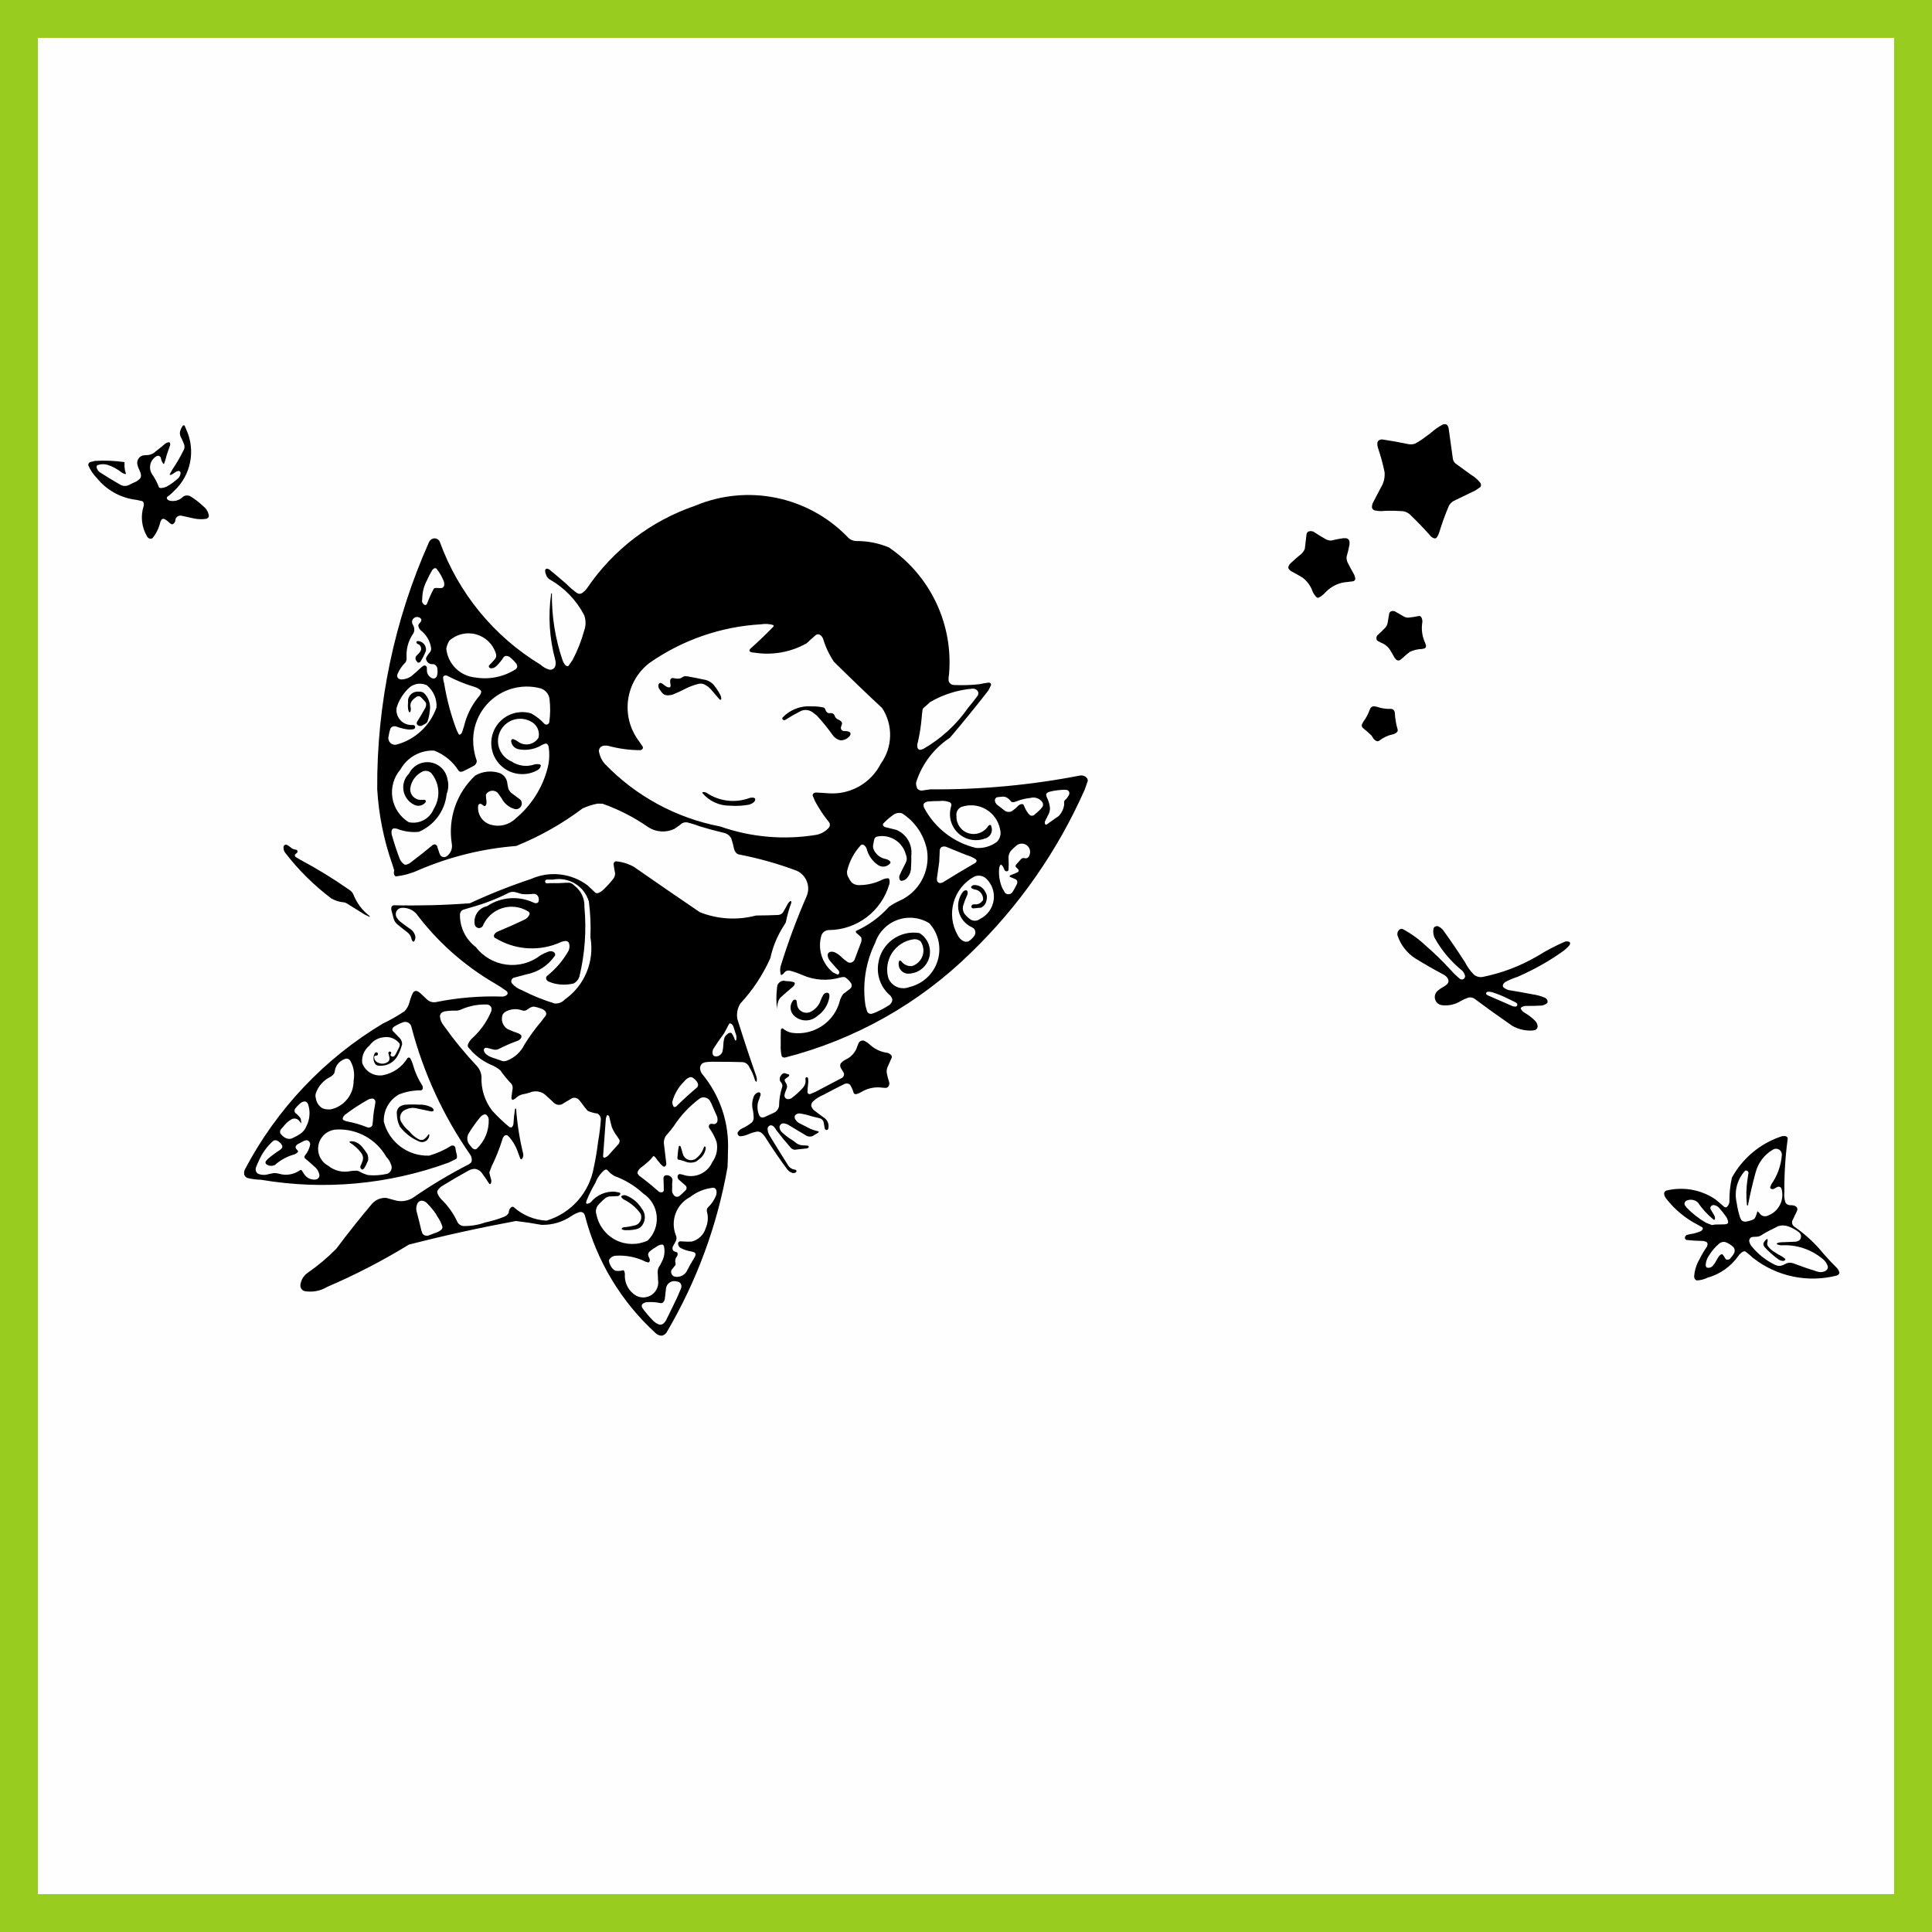
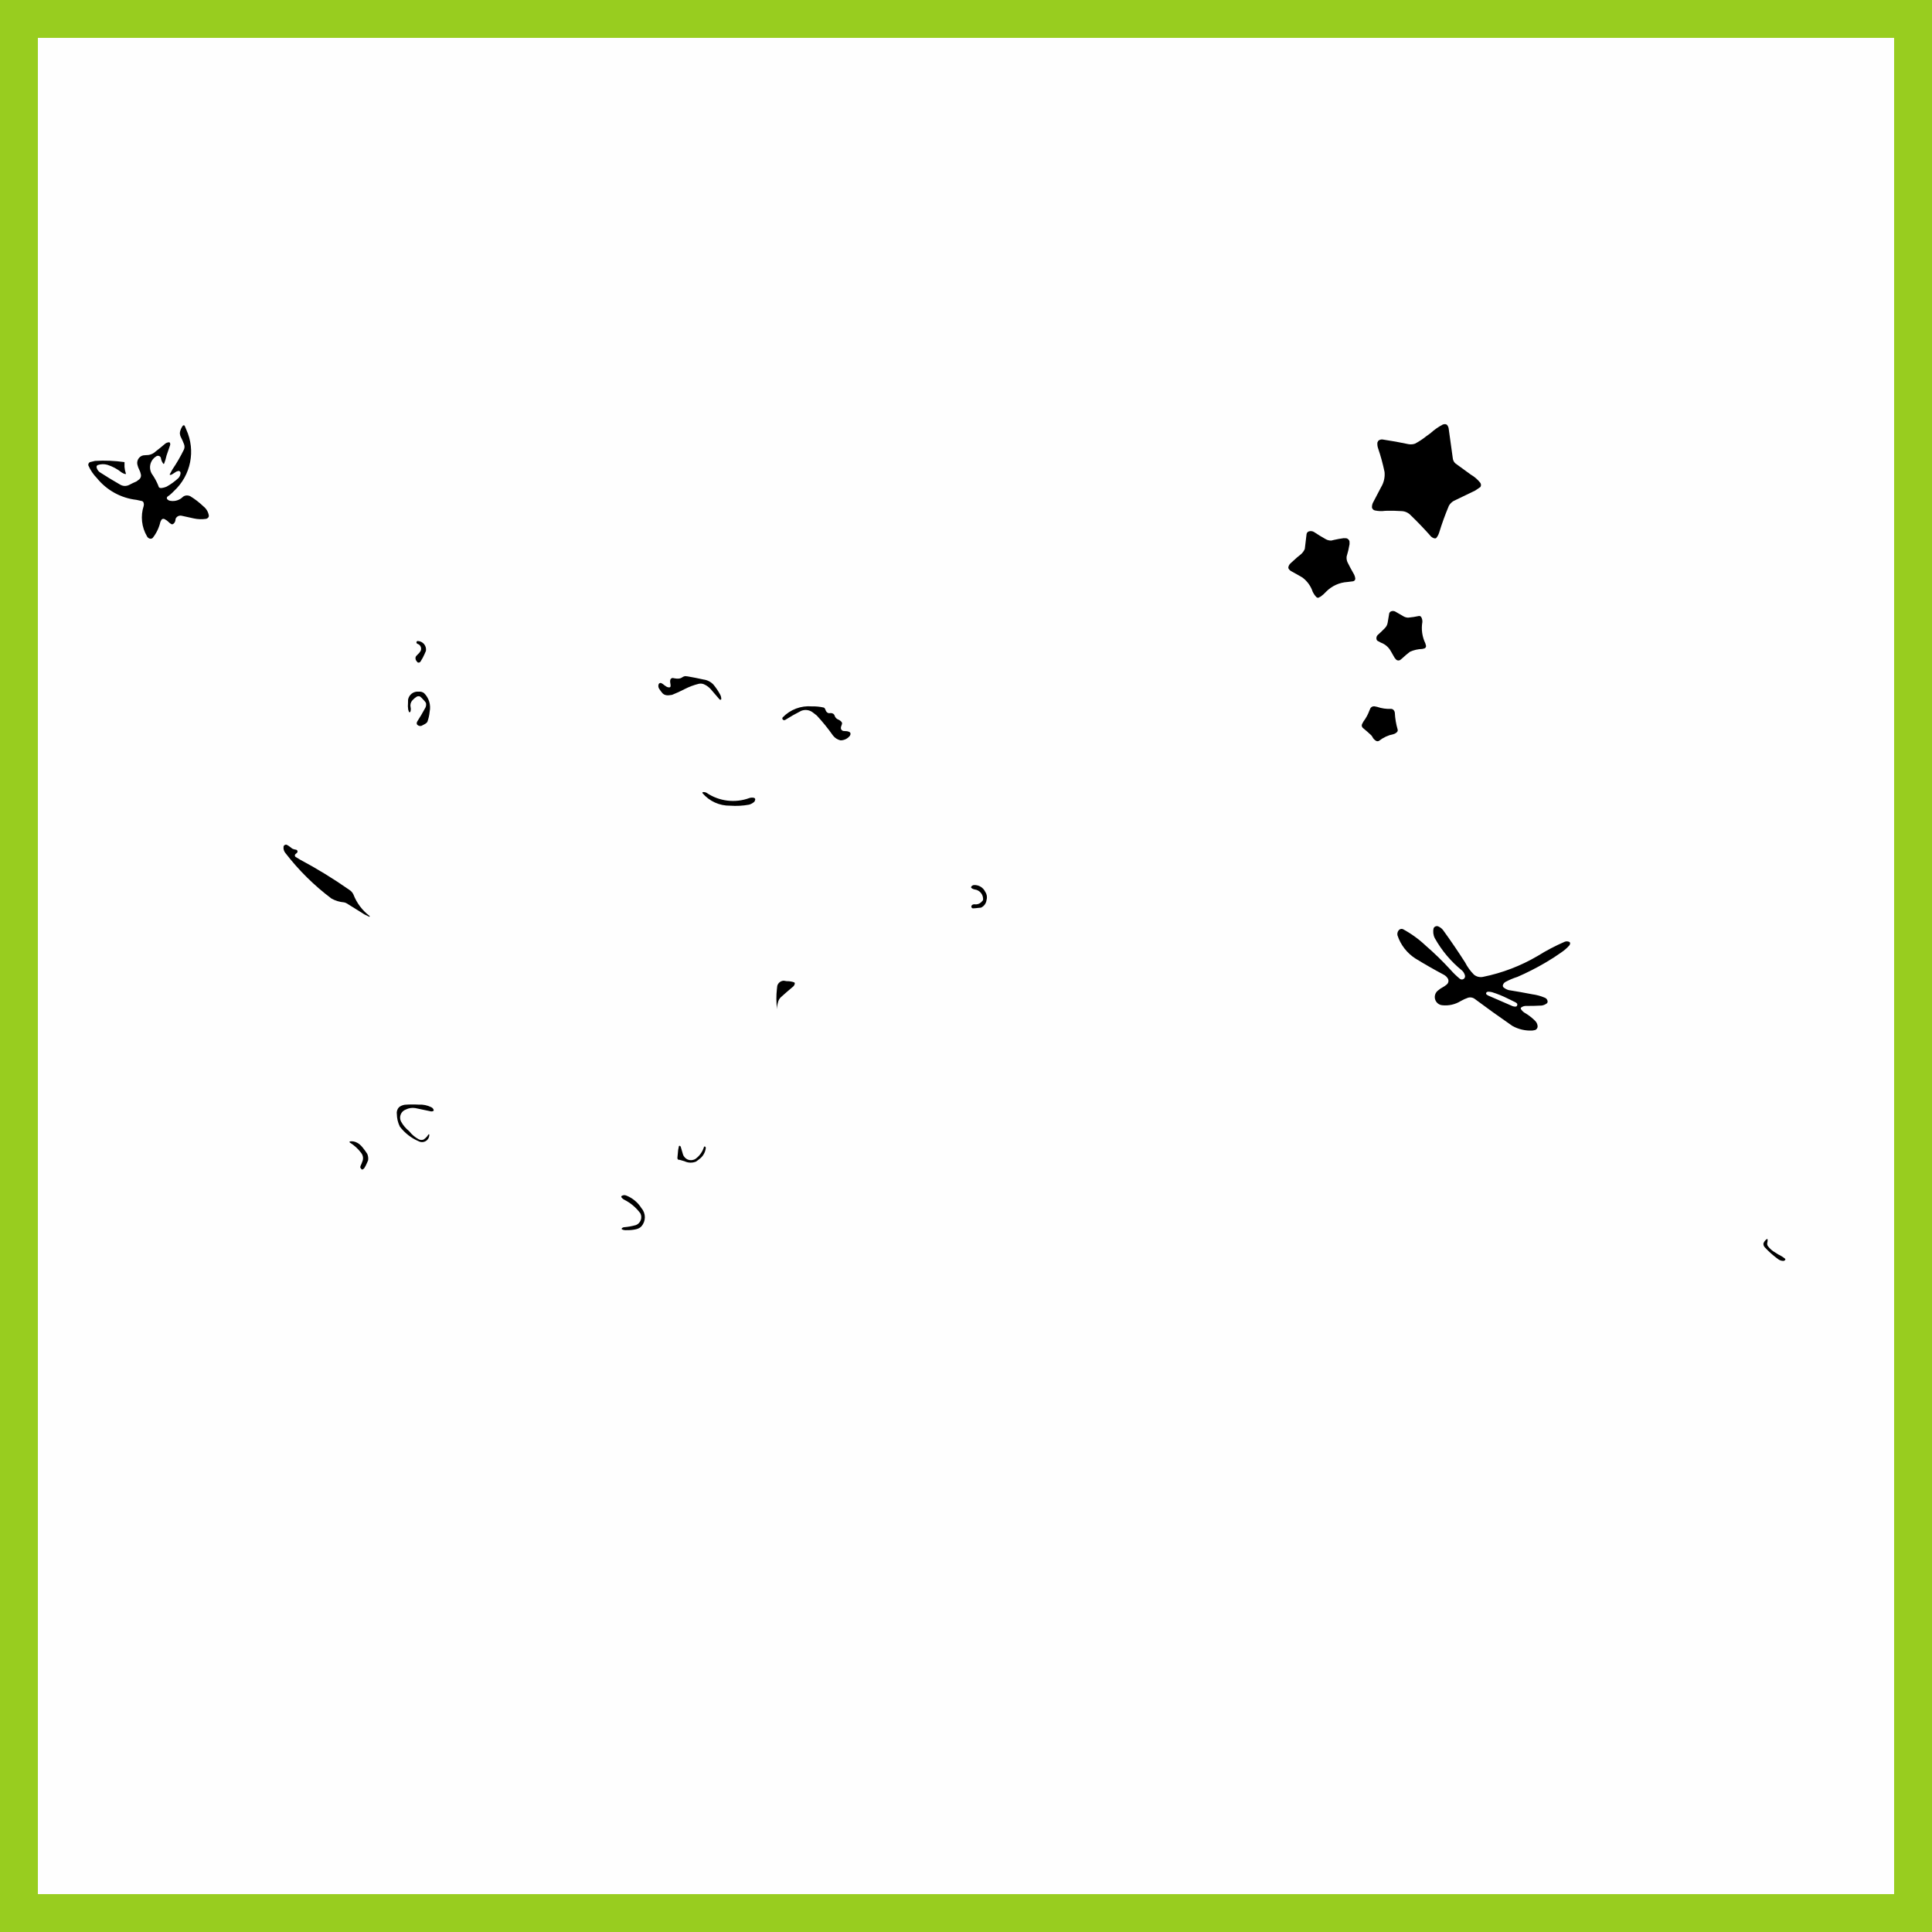
<svg xmlns="http://www.w3.org/2000/svg" xml:space="preserve" width="1500px" height="1500px" shape-rendering="geometricPrecision" text-rendering="geometricPrecision" image-rendering="optimizeQuality" fill-rule="evenodd" clip-rule="evenodd" viewBox="0 0 1502495 1502495">
  <rect x="0" y="0" width="1502495" height="1502495" fill="#808080" stroke="none" />
  <g id="Capa_x0020_1">
    <rect fill="#FEFEFE" stroke="#98CD1F" stroke-width="29460.7" x="14730" y="14730" width="1473035" height="1473035" />
    <g id="_348462024">
-       <path fill="black" d="M523846 1014771c2136,-4207 4075,-8512 5807,-12901 504,-1218 383,-2605 -322,-3717 -732,-961 -1864,-1531 -3070,-1547 -1772,-546 -3693,-305 -5274,661 -1583,964 -2675,2563 -2999,4388 -287,2824 -612,5643 -971,8458 -148,1049 -637,2019 -1389,2764 -508,504 -1244,703 -1937,527 -3510,-762 -7114,-998 -10693,-702 -1259,90 -2451,600 -3383,1448 -345,327 -543,778 -551,1253 -11,635 162,1261 499,1801 2399,3328 5046,6470 7917,9400 1425,1587 3223,2796 5230,3516 1235,243 2513,-129 3425,-996 1056,-1007 1890,-2224 2447,-3573l5264 -10780 0 0zm-46919 -27653c649,678 1517,1106 2451,1211 1619,180 3257,44 4825,-400 520,-147 1066,125 1262,629 465,1200 618,2500 446,3775 50,6240 3336,12006 8678,15231 3988,2189 8884,1870 12553,-820 3670,-2690 5448,-7262 4562,-11725 12,-1759 -70,-3519 -246,-5269 -30,-771 32,-1543 186,-2298 132,-645 353,-1270 660,-1854 844,-1296 1589,-2653 2231,-4061 2064,-3637 2738,-7901 1898,-11999 -53,-498 -282,-960 -646,-1303 -302,-285 -715,-421 -1128,-371 -1464,176 -2854,742 -4026,1640 -1887,1086 -3688,2317 -5389,3678 -520,489 -903,1105 -1114,1786 -161,521 -136,1082 71,1587 240,743 547,1464 917,2152 287,706 314,1489 77,2213 -158,480 -584,824 -1088,876l-2028 -613c-7174,-3549 -15156,-5147 -23144,-4635 -2130,106 -4068,1263 -5172,3089 -174,402 -224,844 -145,1274 164,883 449,1738 849,2541 555,1380 1392,2629 2460,3666l0 0zm59795 -56214c-10865,5618 -15649,18594 -11031,29919 598,1415 555,3019 -117,4400 -753,1309 -1481,2634 -2180,3970 -580,1050 -535,2333 118,3338 164,226 381,408 631,529 576,279 1177,496 1797,649 579,142 1004,632 1066,1223 87,838 -164,1673 -697,2323 -541,660 -914,1439 -1086,2275 -179,868 -154,1768 74,2625 107,403 141,820 102,1233 -26,262 -127,510 -289,715 -659,708 -1269,1460 -1825,2251l-1050 1281c-440,1022 -412,2185 74,3185 486,1000 1384,1738 2459,2023 3520,709 7117,-799 9078,-3806 1990,-3892 4133,-7703 6426,-11424l692 -1730c119,-926 -442,-1804 -1332,-2086l-1915 -527c-3016,-434 -5929,-1399 -8605,-2853 -1038,-741 -1687,-1909 -1769,-3181 -58,-898 559,-1700 1442,-1873l2092 81c2355,218 4724,253 7085,102 5224,-1299 9365,-5275 10874,-10443 1803,-4111 2122,-8721 903,-13041 -112,-628 -74,-1274 112,-1884 157,-510 458,-965 865,-1310 2687,-2566 4785,-5684 6151,-9140 502,-1335 555,-2798 151,-4165 -278,-1181 -1392,-1970 -2597,-1838 -6461,668 -12599,3158 -17699,7179l0 0zm-77182 3950c4596,-5550 11576,-8559 18768,-8091l3598 749c223,114 389,311 464,549 76,237 53,494 -60,715 -368,710 -1021,1228 -1795,1424l-1926 49c-1250,130 -2507,189 -3764,175 -1407,-60 -2792,373 -3911,1228 -2269,1786 -4330,3822 -6144,6069 -1414,2046 -1738,4654 -864,6984 1731,8519 7272,15775 15038,19686 7764,3909 16894,4041 24769,358 5109,-5001 7677,-12048 6988,-19163 -690,-7116 -4565,-13537 -10539,-17463 -6385,-5915 -13890,-10492 -22071,-13461 -2168,-1156 -4086,-2728 -5645,-4626 -300,-305 -709,-478 -1136,-481 -484,-3 -955,161 -1332,465 -3109,2636 -5497,6015 -6945,9825 -2562,4374 -4822,8919 -6765,13602l-497 1772c-16,254 80,502 263,679 182,176 432,264 686,239 1056,-102 2049,-552 2820,-1283l0 0zm-122211 6851c-1656,-2173 -3462,-4232 -5403,-6156 -947,-903 -2130,-1518 -3413,-1772 -1840,-166 -3549,961 -4120,2717 -680,1670 -852,3502 -496,5269 1365,5091 2644,10206 3837,15338l930 2438c1086,1241 2776,1771 4377,1375l5646 -2138c1657,-491 3195,-1317 4518,-2430 802,-691 1094,-1807 732,-2803 -845,-2539 -2049,-4944 -3572,-7144 -914,-1626 -1928,-3194 -3036,-4694l0 0zm127787 -53724c1053,-5786 1779,-11628 2176,-17496 -1,-1934 -1102,-3699 -2840,-4551l-1977 -274c-1520,-357 -3017,-805 -4485,-1341 -462,-169 -887,-425 -1254,-754 -1744,-2053 -3393,-4183 -4946,-6384l-1586 -1950c-1364,-1413 -3438,-1876 -5272,-1175l-1971 1167c-2001,1114 -3966,2291 -5892,3529 -2146,952 -4655,495 -6327,-1153 -2380,-2267 -4804,-4487 -7270,-6662 -3327,-2415 -7682,-2894 -11455,-1262 -1992,629 -4021,1130 -6075,1500 -1599,455 -3074,1269 -4308,2383 -769,770 -1688,1374 -2700,1774 -290,83 -599,-27 -773,-272 -296,-417 -448,-917 -434,-1428 254,-2362 572,-4717 954,-7064 146,-1347 -229,-2698 -1048,-3777l-1725 -1827c-1831,-2071 -3590,-4204 -5273,-6396l-1517 -2156c-2330,-1940 -4962,-3485 -7794,-4573 -6703,-3040 -12581,-7638 -17145,-13411 -450,-678 -535,-1536 -224,-2289 695,-1680 1721,-3202 3020,-4476 6443,-5754 11538,-12859 14921,-20808 554,-1194 558,-2571 7,-3767 -665,-1070 -1792,-1766 -3047,-1883 -6992,-266 -13954,1073 -20348,3915 -1121,535 -2343,824 -3585,849 -3054,-101 -6111,88 -9130,566l-1950 754c-1040,682 -1678,1832 -1703,3076 170,2545 1131,4974 2749,6946 8063,11342 16899,22114 26444,32241 1819,2190 2913,4894 3129,7735 -450,9496 2472,18844 8249,26393 4145,4579 8622,8848 13390,12774 383,220 818,335 1260,333 323,-2 635,-124 875,-343 708,-826 1100,-1876 1106,-2964 194,-3687 588,-7360 1181,-11004 55,-199 237,-338 444,-338 202,1 377,142 417,339 873,11788 2722,23483 5532,34963 134,1214 -104,2440 -682,3516 -173,310 -492,510 -845,536 -313,21 -608,-144 -752,-423 -661,-1865 -1350,-3719 -2068,-5563 -1599,-4525 -4117,-8670 -7397,-12172 -418,-356 -945,-555 -1492,-566 -506,-11 -993,172 -1368,508 -897,867 -1502,1990 -1730,3215 -2233,7082 -5002,13984 -8281,20646l-1740 4639 361 1877c375,1251 728,2510 1058,3777 240,997 144,2046 -271,2984 -95,213 -289,366 -517,409 -230,43 -466,-30 -631,-194 -839,-1064 -1593,-2193 -2256,-3375 -1069,-1444 -2111,-2910 -3123,-4395 -1271,-2077 -3398,-3482 -5808,-3833 -1710,7 -3391,448 -4885,1282 -6972,3809 -13840,7806 -20596,11988 -1410,867 -2601,2046 -3484,3448 -416,668 -493,1494 -206,2227 660,1694 1632,3251 2864,4589 5373,5160 9717,11294 12801,18078 910,1512 2443,2544 4187,2817 5873,177 11729,-754 17258,-2747 5007,-1054 9915,-2522 14679,-4388 1509,-579 2781,-1647 3611,-3034l202 -1565c265,-1129 899,-2139 1800,-2870 533,-434 1284,-474 1862,-101 7054,6342 16075,10063 25549,10535 19195,-5756 33464,-21898 36823,-41653 1406,-6493 2500,-13051 3277,-19651l0 0zm83163 -34433c-1349,-332 -2775,-101 -3949,639 -8053,5933 -14963,13282 -20391,21683 -1512,2110 -3144,4132 -4887,6055 -1886,1879 -2892,4466 -2768,7126 697,5360 1339,10728 1925,16102 -29,726 -367,1406 -932,1865 -427,347 -1025,392 -1498,112 -1182,-896 -2219,-1969 -3073,-3182 -1010,-1085 -1926,-2253 -2736,-3494 -375,-531 -859,-974 -1422,-1300 -215,-124 -487,-86 -660,94 -1297,1797 -2826,3413 -4548,4808 -1574,1400 -3205,2734 -4889,3998 -1227,866 -2148,2100 -2627,3524 -76,406 -21,826 157,1198 285,600 683,1138 1172,1587 2515,1872 4994,3791 7435,5759 2640,2147 5239,4346 7792,6597 766,517 1717,682 2612,452 673,-172 1166,-746 1235,-1437 -17,-3145 -98,-6290 -241,-9432 -40,-918 471,-1771 1300,-2168 690,-232 1432,-271 2144,-114 841,187 1629,562 2303,1100 881,770 1339,1915 1232,3080l-249 2485c57,1544 48,3091 -27,4634 -179,2030 764,3996 2459,5128 1075,463 2314,339 3277,-328l1717 -1503c1090,-1010 2160,-2043 3209,-3097 396,-489 610,-1100 608,-1727 -3,-597 -223,-1173 -620,-1619 -1815,-1635 -3648,-3248 -5498,-4840 -716,-722 -1033,-1748 -846,-2747 153,-823 820,-1450 1648,-1555l2221 453c9071,3396 19214,-891 23099,-9763 3259,-4491 4473,-10148 3345,-15581 -1364,-3902 -3300,-7581 -5746,-10915 -331,-596 -400,-1304 -193,-1954 180,-565 625,-1006 1191,-1180 569,-176 1179,-179 1750,-11 512,151 1056,165 1576,38 1079,-299 1892,-1193 2086,-2298 206,-1493 -28,-3013 -675,-4375 -1347,-2910 -2638,-5844 -3872,-8804l-1335 -2590c-853,-1342 -2241,-2254 -3811,-2503l0 0zm-330394 40656l1261 -1212c584,-880 536,-2037 -119,-2864 -866,-1364 -2112,-2445 -3584,-3109 -935,-423 -2017,-353 -2891,185 -4828,4271 -8664,9546 -11235,15457 -819,1681 -1559,3399 -2214,5149 -720,1818 -67,3893 1563,4972 2617,1106 5548,1215 8238,304 1297,-262 2593,-521 3891,-777 73,-14 146,-25 221,-31 1400,-28 2798,161 4140,562 5435,1570 11289,600 15928,-2639 282,-232 644,-340 1006,-298 322,37 607,222 771,501 639,1229 1390,2397 2244,3489 2091,2651 5474,3931 8796,3330 1619,-390 2688,-1932 2485,-3585 -431,-2498 -1771,-4750 -3758,-6322 -2458,-2245 -4967,-4434 -7523,-6566 -250,-221 -388,-542 -375,-875 17,-467 176,-917 455,-1292 2009,-2370 3381,-5216 3985,-8265 143,-872 -95,-1764 -651,-2452 -559,-685 -1382,-1102 -2265,-1143l-1871 528c-1743,874 -3464,1793 -5158,2756 -572,378 -1015,921 -1272,1557 -177,441 -141,939 98,1351 419,720 939,1377 1544,1951 267,327 255,801 -27,1115 -707,785 -1588,1390 -2572,1770 -5610,1511 -10788,4312 -15121,8181 -2131,1095 -4692,933 -6668,-422 -809,-588 -994,-1719 -413,-2535l1532 -1750c3036,-2540 6228,-4886 9559,-7021l0 0zm37331 12359c4970,4052 11537,5572 17782,4117 1442,-209 2904,-287 4361,-232 645,25 1279,186 1858,472 2245,1320 4666,2311 7193,2943 4933,458 9908,110 14730,-1029 1410,-511 2536,-1599 3093,-2993 559,-1393 496,-2957 -172,-4300 -730,-2178 -1954,-4157 -3577,-5783 -7805,-13763 -22651,-22008 -38459,-21357 -6788,165 -12618,4869 -14213,11467 -1596,6600 1442,13448 7404,16695l0 0zm224654 -22991c-1696,-2174 -3072,-4581 -4084,-7145 -709,-2557 -1340,-5134 -1891,-7730 -183,-575 -545,-1075 -1035,-1428 -119,-85 -268,-119 -414,-95 -143,25 -272,108 -356,228 -610,1088 -951,2307 -994,3554 -738,9465 -1437,18934 -2099,28405 31,316 199,603 458,787 256,180 578,238 880,157 1074,-407 2049,-1042 2853,-1862 2624,-2883 5229,-5785 7812,-8705 704,-804 1014,-1880 844,-2936 -48,-172 -120,-336 -213,-489 -567,-926 -1154,-1840 -1761,-2741l0 0zm-99801 -13140c-143,-1213 -684,-2344 -1538,-3220 -589,-596 -1488,-764 -2255,-421 -1290,547 -2410,1431 -3239,2561 -3122,3822 -5975,7856 -8538,12074 -1411,2398 -1448,5364 -95,7796 920,1280 1909,2507 2964,3679 511,509 1173,836 1888,931 555,72 1116,-102 1532,-479 6251,-5947 9634,-14300 9281,-22921l0 0zm-141789 5431c2754,-5364 3206,-11618 1250,-17322 -270,-649 -724,-1204 -1307,-1596 -461,-311 -1025,-434 -1574,-343 -1488,225 -2850,969 -3845,2099 -1191,1025 -2269,2176 -3215,3432 -691,949 -730,2224 -100,3214l1385 1126c893,831 1724,1726 2485,2681 271,339 466,733 573,1154 180,1032 320,2070 419,3113 2,32 -15,61 -43,74 -28,12 -61,6 -83,-15 -410,-393 -790,-817 -1136,-1270 -654,-1105 -1728,-1900 -2979,-2200 -1251,-300 -2568,-81 -3654,609 -2349,1346 -4382,3179 -5962,5376l-1991 2221c-785,960 -936,2290 -386,3403l1398 1534c1124,1136 2530,1953 4073,2368 1204,324 2485,218 3620,-299 1294,-589 2564,-1226 3811,-1907 865,-473 1704,-990 2515,-1550 2157,-1427 3815,-3489 4746,-5902l0 0zm53486 -19903c-274,-878 -1035,-1512 -1948,-1623 -1297,-42 -2580,280 -3703,931 -6215,3462 -12170,7369 -17819,11692 -915,749 -1552,1786 -1806,2943 -40,417 156,820 507,1047 891,575 1887,971 2928,1167 5422,989 10724,2539 15824,4627 850,229 1755,141 2544,-246 669,-328 1159,-935 1339,-1658 336,-2390 572,-4791 706,-7198 292,-2653 697,-5292 1215,-7910 195,-942 321,-1896 375,-2855 17,-315 -38,-628 -162,-917l0 0zm-34352 6743c10392,-2357 17724,-11654 17594,-22309 983,-5252 92,-10682 -2517,-15344 -438,-811 -1187,-1407 -2074,-1651 -888,-243 -1836,-113 -2624,360 -4184,1537 -7106,5349 -7504,9788 -134,730 -460,1412 -944,1975 -696,812 -1534,1492 -2472,2006 -5256,2557 -9290,7086 -11222,12602 -210,630 -319,1291 -317,1956 0,746 109,1487 322,2201 506,3158 2368,5937 5098,7605 2117,826 4408,1105 6660,811l0 0zm285408 -19675c-309,-1028 -850,-1972 -1583,-2758 -681,-800 -1479,-1490 -2368,-2048 -870,-625 -2012,-720 -2971,-246 -1572,739 -2938,1850 -3983,3237 -4364,4295 -7490,9685 -9056,15604 -29,1268 272,2523 874,3639 192,293 517,469 866,466 486,-2 954,-170 1330,-477 5145,-5096 10499,-9977 16049,-14629 375,-394 652,-869 808,-1390 138,-454 149,-937 34,-1398l0 0zm-137782 -38279c509,602 623,1445 294,2162 -479,1042 -1317,1872 -2363,2339 -5308,1901 -10485,4150 -15496,6733 -565,224 -1161,354 -1768,384 -710,35 -1422,-28 -2115,-190 -1248,-349 -2498,-691 -3751,-1021l-1844 -334c-479,13 -933,218 -1260,568 -327,351 -502,817 -483,1296 184,1243 838,2368 1830,3140 1313,1150 2852,2015 4518,2538 2739,960 5482,1906 8231,2841 572,118 1160,141 1740,66 678,-87 1341,-270 1968,-542 5835,-2315 10591,-6732 13331,-12380 3911,-6344 8302,-12381 13132,-18058l3465 -4572c547,-1014 438,-2256 -277,-3158 -980,-1132 -2285,-1934 -3736,-2300 -1575,-611 -3205,-1073 -4867,-1381 -554,-56 -1114,-13 -1652,126 -673,173 -1319,440 -1917,793 -870,573 -1733,1155 -2590,1747 -396,233 -836,378 -1293,426 -604,61 -1213,25 -1806,-109 -4632,-1805 -9850,-1266 -14015,1450l-1344 1560c-1667,4182 -121,8961 3680,11375 2803,1313 5686,2452 8629,3412l1759 1089 0 0zm160635 -525c690,-767 1711,-1147 2734,-1014 271,73 508,236 676,460 475,636 877,1324 1200,2050 529,1001 951,2056 1261,3146 88,217 321,340 551,290 260,-59 461,-265 511,-526 207,-1155 192,-2338 -46,-3487 -785,-2336 -1552,-4678 -2301,-7026 -378,-897 -1048,-1638 -1902,-2105 -472,-257 -1061,-123 -1374,316 -1242,2371 -2494,4738 -3753,7100 -2971,3981 -5794,8070 -8469,12256 -530,1081 -750,2286 -636,3483 78,821 501,1572 1165,2063l1322 357c2812,35 5181,-2091 5450,-4890 268,-1300 414,-2622 439,-3950 31,-1706 264,-3402 695,-5053 392,-1412 1270,-2641 2477,-3470l0 0zm-138040 -117400c4396,115 8793,3 13176,-336l2094 -3c1493,343 2837,1147 3847,2299 5163,3899 8061,10104 7737,16567 1690,18164 369,36480 -3908,54214 -728,2235 -2285,4108 -4352,5231 -5557,1398 -11389,1256 -16871,-411l-2901 -1125c-864,-397 -1492,-1177 -1699,-2105 -185,-827 95,-1687 730,-2248 6750,-5342 12396,-11947 16623,-19446 889,-1865 1035,-3997 411,-5966 -388,-981 -1304,-1650 -2356,-1720 -1610,51 -3190,454 -4626,1181 -15380,6773 -33030,6034 -47786,-2005l-3048 -1684c-644,-653 -780,-1653 -335,-2456 668,-1179 1753,-2064 3042,-2479 6833,-2827 13588,-5836 20259,-9026 1913,-788 3413,-2332 4144,-4268 135,-431 82,-900 -144,-1292 -291,-500 -733,-896 -1262,-1130 -6066,-3655 -13423,-4479 -20146,-2259 -6723,2221 -12143,7266 -14838,13813 -735,1146 -2079,1747 -3421,1529 -1343,-218 -2430,-1211 -2766,-2529 -654,-3183 -15,-6495 1776,-9206 1792,-2711 4587,-4598 7771,-5245 10717,-7193 24412,-8259 36112,-2810 789,460 1726,598 2615,384 666,-160 1189,-675 1358,-1338 219,-856 235,-1750 46,-2611 -176,-800 -552,-1543 -1093,-2158 -855,-809 -2033,-1185 -3199,-1018 -2759,302 -5538,352 -8306,149 -957,-151 -1895,-393 -2804,-723 -690,-251 -1398,-452 -2117,-601 -1718,-577 -3584,-538 -5278,108 -9609,4905 -19700,8806 -30110,11639l-6070 1842c-642,333 -1185,830 -1574,1439 -396,617 -623,1327 -662,2058 -217,9927 4338,19356 12251,25354 5807,7579 14401,12524 23872,13736 9470,1212 19032,-1409 26561,-7281 1949,-1143 4007,-2093 6142,-2835 1303,-497 2756,-401 3984,260 520,275 921,729 1129,1277 192,505 173,1065 -54,1554 -5179,7641 -13193,12902 -22265,14613l-9771 2607c-881,334 -1560,1057 -1838,1958 -262,854 -86,1782 471,2481 2090,2412 4771,4237 7779,5298 8148,4194 16660,7638 25432,10289 2920,253 5792,-872 7764,-3040 15501,-10867 23300,-29732 19999,-48372 397,-9338 -11,-18694 -1219,-27962 -3617,-11999 -15718,-19323 -28027,-16963 -1566,57 -3132,62 -4698,14 -741,80 -1301,706 -1301,1450 0,743 561,1365 1301,1442l2419 -135 0 0zm138471 209053c1219,-22057 -5964,-43756 -20103,-60730 -974,-1336 -1526,-2933 -1585,-4587 95,-2193 1693,-4031 3851,-4429 2798,-375 5626,-509 8447,-399 6958,-31 13914,61 20868,277 2281,248 4248,1715 5135,3829 1898,3108 3354,6464 4327,9974 173,534 484,1014 903,1389 77,69 184,93 283,65 99,-28 177,-107 205,-205 257,-1208 214,-2461 -125,-3647 -5212,-14868 -10163,-29826 -14851,-44868 -793,-4159 13,-8466 2258,-12058 9667,-10424 17559,-22363 23361,-35342 1735,-7937 4710,-15552 8816,-22563l3214 -5211 551 -2626c952,-4270 2192,-8470 3709,-12572 129,-428 82,-889 -134,-1281 -60,-112 -166,-193 -290,-221 -123,-29 -255,-3 -359,70 -980,761 -1770,1739 -2306,2857 -785,1378 -1552,2765 -2305,4160l-1142 1968c-884,1013 -2111,1662 -3445,1824 -5811,260 -11626,403 -17442,429 -14460,3845 -29771,2945 -43679,-2569 -17215,-11698 -34363,-23489 -51447,-35375 -4261,-2332 -8953,-3765 -13789,-4213 -513,40 -986,289 -1308,690 -369,459 -565,1035 -553,1625 311,2322 704,4632 1181,6926 79,1542 -402,3062 -1355,4278 -2274,2976 -4794,5755 -7535,8308 -1185,1255 -2644,2223 -4261,2827 -803,298 -1702,166 -2384,-348 -1924,-1920 -3893,-3794 -5902,-5622 -12666,-9501 -29484,-11393 -43942,-4945 -16206,5387 -32091,11699 -47576,18901 -19638,1468 -39335,1987 -59023,1555 -1005,48 -1851,771 -2053,1756l-12 1792c648,2301 1268,4610 1860,6927 460,1592 1357,3024 2588,4133 2548,2142 5153,4216 7811,6220 1873,1346 3142,3375 3533,5648 146,647 499,1229 1007,1656 267,225 664,204 905,-49 1144,-1536 1353,-3576 542,-5312 -589,-1579 -1621,-2955 -2970,-3965 -2788,-1888 -5509,-3870 -8160,-5946 -1351,-1065 -2453,-2412 -3229,-3946 -648,-1460 -545,-3143 274,-4514 819,-1370 2253,-2259 3845,-2381 4259,-312 8428,1318 11348,4433 16523,21978 37277,40427 61040,54258 3252,1866 6391,3924 9401,6158 397,391 636,914 671,1470 29,475 -153,939 -499,1266 -938,843 -2134,1344 -3394,1421 -17490,-604 -34989,849 -52139,4330 -2485,354 -4993,-457 -6802,-2196 -1709,-1681 -3449,-3329 -5221,-4943 -594,-477 -1229,-898 -1899,-1259 -327,-175 -684,-287 -1052,-327 -1063,-71 -2073,480 -2589,1412 -1222,2421 -2153,4977 -2775,7616 -691,2523 -1992,4838 -3789,6740 -5374,3614 -11011,6824 -16863,9601 -45476,27243 -82584,66466 -107266,113382 -681,1328 -849,2862 -472,4309 468,1276 1552,2228 2880,2525 3286,755 6641,1174 10011,1249 48999,8335 99325,3739 146004,-13334l5868 -2890c343,-312 557,-742 596,-1204 72,-843 -23,-1694 -279,-2500 -423,-1677 -754,-3375 -995,-5087 -136,-627 -571,-1148 -1164,-1394 -684,-284 -1455,-275 -2132,25 -5286,3340 -11022,5909 -17034,7630 -16509,598 -31201,-10400 -35279,-26409 -378,-8694 4146,-16866 11713,-21161 5444,-2163 11256,-3250 17113,-3203 611,-66 1126,-481 1321,-1063 277,-824 235,-1720 -119,-2513 -3236,-4937 -5691,-10345 -7273,-16033 -518,-1898 -1293,-3720 -2303,-5411 -222,-317 -588,-508 -977,-509 -424,0 -828,185 -1103,507 -4215,6953 -11191,11783 -19183,13283 -6902,1054 -13588,-2909 -15978,-9469 -632,-5208 1507,-10369 5639,-13600 2468,-3563 6341,-5898 10644,-6417 4775,-923 9666,904 12665,4734 193,315 287,683 266,1052 -31,602 -172,1193 -415,1747 -891,1778 -1779,3559 -2662,5342l-1038 1587c-719,699 -1850,744 -2623,104 -268,-180 -445,-467 -484,-788 -38,-322 64,-643 280,-882 263,-287 354,-692 244,-1065 -112,-373 -411,-660 -787,-758 -377,-98 -777,9 -1055,281 -279,271 -396,668 -307,1048 304,1009 548,2035 734,3072 183,780 124,1599 -168,2346 -246,629 -714,1145 -1315,1450 -2098,1418 -4792,1612 -7070,509 -1861,-590 -3163,-2268 -3273,-4217 -23,-387 130,-765 415,-1029 286,-262 676,-383 1060,-326 481,68 961,-138 1242,-536 279,-398 313,-919 84,-1350 -228,-429 -678,-695 -1165,-686 -485,8 -927,289 -1138,727 -1502,2669 -1345,5963 405,8477 707,703 1633,1145 2625,1254 1942,108 3890,-82 5775,-566 3928,-1135 7211,-3845 9070,-7487 1137,-2058 2049,-4234 2715,-6490l660 -2169c8,-1613 -532,-3181 -1534,-4445 -1892,-1996 -3807,-3970 -5745,-5921 -355,-426 -467,-1003 -302,-1531 232,-732 706,-1364 1345,-1787 2267,-1463 4702,-2643 7253,-3517 1402,-411 2913,-184 4132,620 1220,806 2023,2106 2196,3557 9269,35319 24667,68734 45494,98725 1164,1568 1602,3559 1200,5471 -119,360 -321,686 -587,954 -468,472 -996,883 -1570,1220 -14881,7629 -29249,16221 -43011,25722 -4444,3006 -10033,3772 -15122,2077 -2015,-539 -4026,-1088 -6035,-1646 -4147,-297 -8202,1328 -10994,4411 -9660,11436 -18977,23157 -27940,35149 -6912,6992 -14462,13325 -22550,18914 -2970,2193 -4905,5514 -5349,9179 -213,2110 1054,4090 3058,4783 6136,1140 12473,-15 17811,-3246 21946,-9414 43182,-20406 63539,-32890 27528,-7055 55287,-13175 83229,-18350 6634,771 13239,1768 19805,2992 8310,227 16481,-2173 23347,-6859 1768,-1202 3688,-2164 5710,-2859 1108,-454 2365,-361 3393,254 856,794 1416,1855 1587,3010 9129,34928 28195,66457 54886,90765 1252,1204 2919,1879 4656,1887 1564,-272 2938,-1200 3776,-2551 23349,-39620 39392,-83112 47362,-128405 235,-3968 347,-7942 341,-11917l0 0z" />
-       <path fill="black" d="M1365242 961818l-2115 117c-849,67 -1630,491 -2150,1167 -521,674 -730,1538 -579,2376 320,1490 1024,2869 2042,4003 4955,6055 11188,10936 18253,14296 1367,614 2886,808 4365,558 999,-230 1960,-607 2848,-1119 943,-543 1966,-933 3031,-1159 1626,-153 3266,123 4753,801 5855,2245 11792,4273 17797,6079 2252,729 4713,398 6692,-900 969,-704 1472,-1882 1308,-3067 -714,-2555 -2302,-4778 -4487,-6284 -8918,-7278 -20254,-10922 -31742,-10205 -1083,-79 -2148,-317 -3160,-709 -185,-97 -300,-289 -300,-497 0,-211 115,-405 300,-507 995,-423 2066,-647 3147,-658 3662,-115 7321,-261 10981,-438 1270,-93 2479,-579 3458,-1394 1423,-1757 1215,-4323 -474,-5826 -2576,-2057 -5487,-3655 -8605,-4727 -2524,-940 -5296,-977 -7845,-104l-3810 1965c-3336,1550 -6560,3330 -9648,5328 -577,324 -1199,560 -1845,704 -726,162 -1471,229 -2215,200l0 0zm-24152 15831l597 1012c328,626 979,1015 1686,1008 882,-9 1719,-390 2306,-1048 577,-649 1125,-1325 1640,-2025 386,-526 741,-1074 1060,-1644 992,-1571 874,-3601 -296,-5046 -1648,-1555 -3554,-2812 -5634,-3712 -1728,-692 -3693,-418 -5169,717 -3174,2600 -5889,5712 -8036,9210 -1602,2177 -2553,4765 -2746,7461 -5,551 115,1097 350,1597 143,300 397,532 709,647 1830,440 3741,-295 4807,-1845 1009,-1213 1875,-2538 2582,-3947 478,-951 1028,-1863 1646,-2729 549,-922 1421,-1610 2447,-1926 212,-47 433,25 578,187 573,632 1068,1332 1473,2083l0 0zm-130 -25476c834,20 1660,-166 2404,-542 371,-187 606,-565 611,-981 -132,-1498 -626,-2941 -1438,-4207 -1774,-2500 -3674,-4910 -5693,-7217 -1004,-1006 -2280,-1700 -3670,-1994 -749,-174 -1538,4 -2141,483 -602,478 -955,1206 -955,1975 13,198 70,391 167,564 887,1596 1814,3168 2776,4719 560,902 808,1964 706,3021 -25,239 -166,449 -379,558 -213,109 -467,102 -672,-19 -4728,-3855 -8873,-8375 -12308,-13417 -2367,-2135 -5759,-2692 -8684,-1429 -707,291 -1254,870 -1504,1592 -250,721 -181,1514 193,2181l1451 1838c4394,4545 9400,8452 14876,11610l4645 1818 2427 -403c2396,-92 4792,-142 7188,-150l0 0zm24382 -40440c-2311,8394 -4293,16878 -5939,25429 -55,192 -230,325 -431,326 -193,0 -358,-136 -396,-326 -741,-6785 -574,-13639 494,-20382l720 -4653c-46,-718 -471,-1356 -1114,-1675 -581,-287 -1278,-187 -1753,254 -6056,6745 -8407,16038 -6284,24852 525,3889 1415,7720 2659,11441l845 1715c817,906 1992,1404 3211,1359 2259,-248 4458,-886 6501,-1884 339,-214 625,-501 838,-840 401,-640 728,-1324 971,-2039 435,-978 744,-2005 923,-3061 17,-68 68,-123 135,-148 66,-25 141,-16 199,25 534,364 1010,809 1410,1319 1333,2258 4190,3096 6530,1913 8499,-3127 13114,-12311 10550,-20996 -264,-657 -806,-1163 -1481,-1379 -674,-216 -1409,-122 -2006,258l-2300 1280c-674,325 -1454,349 -2147,62 -524,-217 -861,-733 -848,-1300l897 -2242c4768,-6756 7607,-14684 8208,-22933 81,-1680 -774,-3265 -2222,-4121 -1448,-857 -3250,-842 -4684,38 -6676,3868 -11531,10242 -13486,17708l0 0zm52799 63299c-6514,-8054 -14145,-15136 -22663,-21031 -1597,-1047 -2244,-3070 -1549,-4850l1063 -2114c596,-1400 1254,-2770 1973,-4109l811 -1973c223,-1134 -313,-2282 -1326,-2840 -1052,-606 -2257,-891 -3468,-819 -656,38 -1315,-29 -1950,-196 -1116,-236 -2053,-989 -2525,-2028 -877,-2542 -1153,-5253 -805,-7920 -146,-13868 713,-27727 2573,-41469 60,-483 -81,-971 -389,-1349 -334,-412 -811,-685 -1334,-768 -1350,-198 -2726,-37 -3992,468 -16062,5570 -29487,16900 -37672,31800 -1387,6179 -2037,12502 -1937,18836 -152,1426 -780,2760 -1784,3784 -564,576 -1461,664 -2126,208 -2266,-2017 -4577,-3983 -6928,-5898 -11190,-7597 -25076,-10093 -38211,-6867 -996,327 -1691,1233 -1743,2281 121,1397 654,2726 1529,3821 6615,8580 15051,15587 24698,20515l3563 2049c333,334 423,838 225,1266 -336,729 -900,1332 -1605,1717 -2770,1143 -5678,1924 -8649,2322l-2168 576c-843,390 -1392,1227 -1413,2158 -19,814 532,1532 1324,1725 4310,447 8638,703 12970,771l1863 489c951,279 1563,1202 1450,2187l-385 1584c-2215,3140 -4175,6453 -5862,9907 -2402,4064 -3827,8629 -4164,13338 -25,823 228,1631 719,2292 385,518 982,837 1626,868 2784,-154 5506,-870 8004,-2107 9765,-2709 18284,-8731 24093,-17034 900,-1324 2096,-2418 3494,-3199 683,-381 1515,-372 2189,25 1966,1542 3867,3164 5701,4861 18416,14438 42502,19484 65164,13653 623,-221 1169,-619 1571,-1144 230,-304 359,-671 368,-1047l0 -23 0 -22 0 -23c-2,-84 -8,-168 -21,-249 -466,-1599 -1381,-3030 -2636,-4124 -3352,-3309 -6577,-6744 -9666,-10298l0 0z" />
      <path fill="black" d="M1379063 973124c-1619,-1122 -3042,-2501 -4214,-4084 -257,-383 -426,-819 -494,-1277 -73,-485 -43,-979 86,-1451 222,-806 285,-1649 187,-2480 -13,-115 -81,-217 -184,-271 -101,-56 -223,-59 -327,-9 -841,540 -1550,1261 -2075,2110l-658 1352c-72,1075 288,2133 1003,2940 3231,3491 6802,6651 10661,9434 1144,793 2505,1215 3899,1210 532,-31 1024,-293 1342,-721 227,-302 203,-723 -56,-998 -1601,-1291 -3351,-2385 -5213,-3257 -1331,-813 -2650,-1647 -3957,-2498l0 0z" />
      <path fill="black" d="M498811 953713c3545,-4006 3581,-10019 83,-14066 -2775,-4477 -6920,-7940 -11818,-9877 -1176,-514 -2530,-400 -3605,300 -165,109 -280,280 -316,475 -38,193 6,395 120,557 590,836 1384,1511 2305,1959 4946,2519 9229,6169 12499,10655 785,1656 853,3561 187,5268 -664,1708 -2004,3066 -3701,3753 -3116,875 -6308,1440 -9534,1690 -579,102 -1102,408 -1474,862 -96,116 -134,267 -109,413 28,148 118,275 247,350 1107,532 2339,751 3563,632 2446,71 4889,-159 7277,-685 885,-191 1738,-504 2536,-930 653,-349 1242,-808 1740,-1356l0 0z" />
-       <path fill="black" d="M607968 880410c-1086,-1043 -1715,-2474 -1747,-3979 68,-881 512,-1689 1219,-2219 708,-529 1610,-728 2474,-545 1482,279 2890,856 4139,1696 4496,2768 9027,5477 13592,8128 1350,540 2851,560 4215,59l1692 -1050c1051,-503 2046,-1115 2971,-1824 144,-117 222,-298 210,-483 -9,-158 -112,-296 -262,-349 -2006,-449 -3976,-1043 -5897,-1776 -2859,-1411 -5699,-2860 -8518,-4349 -1534,-696 -2807,-1863 -3634,-3332 -341,-578 -501,-1246 -457,-1917 35,-534 276,-1035 673,-1394 974,-912 2319,-1319 3635,-1099 3102,469 6160,1204 9136,2198 1890,474 3783,939 5678,1395 1890,345 3340,1874 3582,3778 262,1358 486,2721 674,4089 115,697 670,1238 1369,1337 642,91 1249,-315 1410,-943 809,-3012 -244,-6217 -2679,-8162 -2666,-1889 -5293,-3833 -7877,-5832 -1312,-913 -2257,-2263 -2666,-3809 -80,-1331 454,-2627 1450,-3514 2287,-2122 4942,-3807 7835,-4976 5495,-2952 11038,-5812 16629,-8579 1239,-547 2669,-438 3812,290 351,261 644,594 859,976 662,1178 1247,2399 1747,3654l541 1823c289,896 1221,1415 2135,1190 1455,-368 2844,-961 4118,-1754 4860,-2925 10585,-4074 16198,-3253l2492 172c921,-6 1777,-475 2277,-1249 598,-927 798,-2055 553,-3131 -819,-2341 -1454,-4741 -1902,-7180 -124,-717 -142,-1447 -53,-2168 106,-857 317,-1696 628,-2500 1072,-2409 2149,-4815 3232,-7217 251,-688 112,-1460 -367,-2016 -770,-893 -1795,-1529 -2936,-1819 -4915,-611 -9532,-2694 -13239,-5976 -1378,-1362 -2968,-2491 -4708,-3343 -1796,-696 -3818,170 -4554,1951l-921 2253c-1366,4607 -4674,8388 -9057,10354 -1346,676 -2563,1581 -3600,2675 -400,489 -631,1095 -660,1725 -33,746 134,1487 486,2145 796,1209 1543,2449 2239,3719 300,665 339,1420 109,2113 -251,762 -752,1415 -1422,1857 -6909,3575 -13794,7200 -20652,10873l-4176 1756c-477,89 -970,-14 -1373,-285 -367,-249 -609,-647 -659,-1089 54,-2082 204,-4161 452,-6229 239,-1549 238,-3126 -2,-4674 -118,-517 -591,-875 -1121,-845 -511,27 -911,445 -920,956 -5,363 13,725 56,1086 93,799 70,1606 -72,2399 -350,1477 -1074,2840 -2103,3956 -2630,2872 -5519,5496 -8632,7836 -1095,743 -2451,991 -3739,683 -1129,-453 -1864,-1550 -1855,-2765l456 -2047c487,-1225 957,-2457 1409,-3695 254,-671 294,-1404 114,-2099 -265,-1018 -736,-1970 -1385,-2797 -270,-345 -415,-772 -411,-1210 5,-364 162,-709 434,-950 913,-648 1811,-1317 2694,-2006 276,-219 434,-554 428,-905 -4,-297 -181,-562 -451,-681 -1026,-296 -2048,-597 -3069,-903 -523,-92 -1059,29 -1492,333 -729,509 -1335,1179 -1771,1955 -448,796 -656,1707 -597,2618 50,771 367,1500 898,2061 494,522 849,1158 1033,1852 169,635 160,1304 -27,1934 -1566,4759 -2386,9731 -2431,14741 -396,2385 -1977,4406 -4197,5364 -2379,1136 -4778,2230 -7195,3283 -1007,456 -2175,390 -3129,-175l-919 -1179c-982,-2288 -1433,-4769 -1317,-7257 45,-1845 490,-3657 1308,-5312 397,-1042 744,-2101 1041,-3177 73,-266 94,-545 60,-819 -8,-426 -209,-826 -546,-1086 -337,-259 -775,-353 -1188,-251 -1938,557 -3417,2124 -3862,4090 -1134,3192 -1257,6655 -359,9919 376,1988 567,4007 572,6031 -45,1361 -638,2647 -1649,3561 -2258,1788 -4724,3296 -7345,4493 -1347,617 -2495,1599 -3314,2834 -303,660 -274,1423 77,2059 350,636 982,1066 1701,1164l1644 -126c2116,-419 4173,-1094 6124,-2012 1451,-554 2944,-990 4464,-1309 1462,-443 3047,-159 4262,764 1508,1249 2766,2772 3711,4487 5235,8262 10773,16328 16607,24180 978,1184 2285,2052 3756,2496 992,334 2087,138 2902,-521 263,-243 396,-598 355,-956 -39,-355 -247,-672 -559,-851l-1409 -326c-895,-193 -1747,-550 -2510,-1053 -727,-479 -1352,-1096 -1839,-1816 -4889,-7724 -9711,-15489 -14465,-23295 -949,-1468 -1522,-3145 -1673,-4886 -131,-800 86,-1619 595,-2253 509,-632 1264,-1018 2075,-1060l1386 432c1050,864 1918,1928 2547,3134 3620,4775 7416,9416 11380,13912 842,982 2068,1551 3362,1559l2366 -325c2206,-273 4416,-495 6630,-668l1209 -471c281,-163 453,-461 453,-784 0,-324 -172,-622 -453,-784 -128,-91 -277,-149 -433,-167 -868,-103 -1740,-167 -2613,-192 -1976,115 -3944,-364 -5644,-1379l-3457 -2579c-3031,-1808 -5850,-3953 -8401,-6392l0 0z" />
      <path fill="black" d="M277580 888621c-1667,-921 -3595,-1255 -5476,-953 -158,47 -269,191 -273,355 -5,210 88,409 252,540 3472,2148 6504,4940 8928,8227 1434,1896 1720,4423 747,6591 -394,1187 -868,2346 -1420,3468l-172 1118 1068 1471c266,125 572,124 837,-3 476,-227 895,-562 1221,-979 802,-1232 1485,-2536 2044,-3896l943 -2198c251,-1723 8,-3480 -698,-5070 -1103,-1680 -2283,-3307 -3536,-4875 -715,-892 -1511,-1712 -2381,-2451 -634,-538 -1334,-990 -2084,-1345l0 0z" />
      <path fill="black" d="M543943 901368c2780,-2059 4571,-5188 4938,-8629 22,-436 -204,-849 -582,-1066 -141,-81 -309,-97 -462,-45 -153,53 -276,169 -337,319 -1114,3672 -3376,6889 -6455,9181 -1710,1158 -3867,1442 -5819,766 -1951,-677 -3469,-2234 -4096,-4204 -600,-1937 -1173,-3883 -1718,-5836 -123,-370 -411,-663 -780,-790 -260,-91 -543,43 -640,300 -496,1938 -788,3921 -872,5920l-282 2840c-96,476 -6,970 249,1384 187,301 527,474 882,444 238,-21 477,0 708,61 1246,324 2481,689 3704,1091 2836,1357 6118,1431 9011,201l2551 -1937 0 0z" />
      <path fill="black" d="M310941 876148c3829,5012 8891,8948 14693,11425 1774,908 3896,816 5584,-243 1689,-1062 2693,-2933 2644,-4926 -2,-153 -128,-276 -282,-277 -203,-2 -392,102 -500,273 -573,985 -1297,1874 -2145,2635l-1454 1156c-1204,494 -2562,449 -3730,-125 -2938,-1555 -5509,-3719 -7543,-6348 -2630,-2094 -4809,-4700 -6405,-7659 -820,-1715 -871,-3698 -142,-5452 730,-1755 2172,-3116 3965,-3745 2252,-1133 4804,-1527 7293,-1126 4132,927 8277,1799 12434,2614 559,39 1116,-84 1607,-353 252,-138 383,-424 324,-705 -279,-1032 -1024,-1875 -2015,-2279 -2971,-1474 -6277,-2145 -9590,-1947 -3640,-212 -7291,-183 -10928,87 -813,135 -1609,363 -2370,677 -658,271 -1278,628 -1843,1062 -1505,1368 -2224,3399 -1917,5409 31,3413 825,6777 2320,9847l0 0z" />
-       <path fill="black" d="M707364 757166c-2529,328 -5053,-643 -6708,-2582 -1656,-1940 -2220,-4584 -1501,-7030 119,-281 383,-470 685,-493 364,-28 720,106 975,366 1925,2664 5090,4139 8366,3902 3841,-1170 6900,-4094 8239,-7881 1341,-3786 804,-7983 -1446,-11311 -1597,-1415 -3760,-2008 -5855,-1607 -6809,1028 -12837,4962 -16519,10781 -3682,5820 -4656,12952 -2667,19545 2664,6337 9929,9351 16297,6761 10396,-2430 18734,-10177 21922,-20366 3188,-10191 750,-21308 -6409,-29228 -7417,-4621 -16542,-5583 -24760,-2615 -8218,2967 -14622,9539 -17376,17831 -7449,15175 -10073,32269 -7519,48981l1298 4500c604,1094 1751,1778 3001,1787l2018 -553c4325,-1727 8462,-3892 12345,-6463 1054,-797 1803,-1932 2120,-3215 149,-526 127,-1085 -62,-1597 -323,-879 -800,-1691 -1410,-2401 -7388,-6177 -10941,-15812 -9331,-25307 1092,-7353 5085,-13959 11087,-18344 6001,-4386 13510,-6180 20846,-4987 6362,3830 9503,11348 7754,18566 -1748,7218 -7979,12466 -15390,12960l0 0zm13608 -95699c-2190,-11898 -9201,-22360 -19372,-28909 -2292,-750 -4805,-354 -6754,1067 -2925,2004 -5612,4332 -8013,6941 -257,398 -291,899 -90,1327 266,563 730,1009 1303,1252l9026 2233c7917,3284 12677,11440 11643,19949 54,3655 -48,7311 -309,10956 -340,2577 -1491,4977 -3289,6852 -987,1045 -2317,1703 -3747,1855 -689,70 -1347,-303 -1641,-930 -452,-962 -536,-2055 -238,-3075 1051,-2389 2182,-4741 3390,-7055 841,-1483 1561,-3033 2149,-4633 311,-1640 102,-3334 -596,-4849 -2575,-9821 -12388,-15907 -22331,-13848 -483,97 -932,326 -1295,662 -396,370 -695,832 -866,1347 -400,1698 -737,3411 -1013,5135l127 1859c1482,4417 5269,7666 9861,8458 1218,269 2338,871 3234,1737 423,410 496,1063 170,1554 -2281,2831 -6344,3456 -9371,1442 -4498,-2987 -7702,-7564 -8970,-12813 -416,-1208 -1241,-2233 -2332,-2896 -676,-412 -1541,-343 -2143,171 -5316,5693 -9028,12694 -10757,20289 -195,1602 150,3224 984,4608 663,1446 1508,2803 2515,4035 1715,1580 4019,2356 6339,2135 6174,-35 12254,-1514 17752,-4320 1293,-587 2687,-918 4106,-975 498,-21 948,290 1106,764 421,1317 415,2734 -15,4050 -6085,20898 -25169,35320 -46936,35467 -2504,53 -4743,1574 -5713,3883 -3223,10532 247,21967 8779,28933l3551 1762c613,20 1167,-364 1362,-945 239,-710 110,-1492 -343,-2089 -2270,-2436 -4484,-4924 -6640,-7462 -1128,-1251 -1804,-2845 -1915,-4526 -29,-602 155,-1196 519,-1677 354,-468 866,-793 1441,-912 1402,-311 2868,-88 4115,623 1807,932 3449,2155 4862,3618 1434,1355 2977,2591 4611,3695 872,515 1923,630 2886,317 1037,-338 1898,-1070 2398,-2039 1547,-4170 3120,-8330 4716,-12479 723,-1422 950,-3044 648,-4608 -89,-299 -250,-571 -469,-791 -1075,-1078 -2202,-2102 -3377,-3069 -285,-234 -458,-576 -477,-945 -15,-293 136,-568 391,-715 9646,-4378 18281,-10710 25356,-18595 2487,-1789 5140,-3335 7924,-4615 15292,-6634 24215,-22720 21748,-39206l0 0zm46278 22093c-2495,-2571 -6333,-3303 -9600,-1831 -7824,4250 -13600,11478 -16021,20047 -2420,8568 -1278,17750 3167,25466 946,2090 2598,3780 4668,4772 1225,519 2609,519 3834,0 1892,-1194 3499,-2792 4705,-4676 866,-1703 628,-3759 -605,-5218l-1681 -1077c-4986,-2260 -8679,-6658 -10041,-11960 -1363,-5302 -247,-10935 3032,-15318 583,-824 1500,-1347 2507,-1431 558,22 1040,401 1194,939 253,878 194,1817 -164,2657 -1265,2673 -2323,5440 -3163,8276 -622,2255 -218,4670 1105,6600 1375,1738 3018,3245 4867,4464 2293,1238 5104,988 7142,-635 5596,-2773 9510,-8076 10512,-14239 1003,-6164 -1029,-12434 -5458,-16836l0 0zm13103 -8926c-349,-798 -875,-1507 -1540,-2071 -118,-99 -271,-148 -424,-136 -153,13 -296,87 -395,204 -607,958 -954,2058 -1004,3191 -383,5004 439,10025 2399,14645l2202 3909c842,797 1999,1171 3148,1018 1150,-153 2168,-816 2774,-1805 1290,-1990 2428,-4075 3404,-6237 290,-665 336,-1409 130,-2104 -186,-624 -613,-1147 -1187,-1454 -1459,-628 -2921,-1251 -4384,-1869 -217,-101 -335,-337 -285,-570 62,-297 266,-546 545,-668 1968,-703 3895,-1513 5774,-2427 364,-222 617,-586 701,-1004 78,-386 -26,-783 -283,-1080 -656,-615 -1288,-1257 -1894,-1921 -166,-236 -244,-524 -222,-811 28,-348 154,-680 362,-960 1333,-1465 2649,-2946 3948,-4442 740,-687 1789,-930 2755,-639 466,139 960,159 1434,54 1078,-270 1921,-1111 2196,-2186 1302,-2779 470,-6089 -1990,-7923 -2460,-1834 -5870,-1686 -8161,355 -1318,1105 -2577,2277 -3775,3511 -816,866 -1436,1898 -1813,3027 -392,1169 -535,2406 -419,3633 138,2851 130,5707 -27,8557 -118,699 -732,1207 -1442,1188 -794,-19 -1495,-523 -1767,-1269l-760 -1716 0 0zm-20984 -4621c146,-252 173,-556 74,-830 -147,-409 -406,-769 -746,-1040 -2167,-1410 -4541,-2476 -7035,-3157l-15850 -6428c-1109,-385 -2320,-351 -3404,96 -942,566 -1535,1569 -1575,2667 -176,3010 -312,6021 -409,9034 -574,4254 -1174,8504 -1801,12749l154 2021c416,1009 1403,1667 2495,1665l1891 -533c8403,-5250 16903,-10343 25497,-15275l709 -969 0 0zm-364491 -58802l554 2381c674,1560 1799,2883 3232,3797 1419,1055 2833,2117 4242,3186l1888 1423c1261,1546 1344,3742 204,5380 -1141,1637 -3228,2321 -5115,1675 -4247,-1299 -7781,-4274 -9784,-8237 -1008,-1529 -2087,-3011 -3232,-4439 -1279,-1115 -2979,-1622 -4660,-1387 -1681,236 -3177,1189 -4100,2613 -148,262 -219,560 -207,862 66,1610 213,3215 439,4809 154,1074 -60,2168 -607,3106 -137,236 -365,409 -630,477 -266,67 -548,26 -783,-115 -663,-483 -1334,-958 -2008,-1427 -417,-261 -934,-306 -1389,-119 -483,197 -850,600 -1002,1098 -1000,6708 3102,13125 9610,15036 6841,2064 14265,255 19389,-4726 12167,-10069 20865,-23704 24865,-38983 1517,-5648 1785,-11557 787,-17319 -210,-647 -583,-1228 -1085,-1687 -300,-276 -713,-398 -1117,-330 -1474,372 -2877,982 -4157,1804 -5179,2808 -11178,3717 -16957,2573 -3070,-627 -5388,-3158 -5743,-6271 -36,-479 134,-951 468,-1298 281,-291 694,-413 1086,-318 1334,429 2586,1081 3702,1929 2492,1897 5674,2640 8747,2040 3073,-600 5743,-2485 7339,-5179 1113,-5137 -1476,-10363 -6239,-12591 -4164,-2195 -9043,-2597 -13510,-1113 -4467,1486 -8136,4729 -10157,8980 -2022,4251 -2221,9143 -553,13545 1668,4402 5061,7933 9392,9776 5345,3611 12092,4447 18157,2253 1319,-252 2678,-205 3975,138 477,126 769,606 663,1087 -317,1280 -1115,2388 -2228,3097 -7009,4096 -15609,4391 -22884,784 -7275,-3608 -12245,-10632 -13227,-18692 -983,-8059 2156,-16071 8350,-21320 6194,-5250 14614,-7030 22402,-4737 3905,2118 7427,4875 10418,8158 579,520 1381,707 2131,498 761,-215 1365,-796 1608,-1549 896,-6200 949,-12495 155,-18709 -657,-3769 -3409,-6832 -7087,-7888 -12228,-3187 -25242,-657 -35387,6877 -10144,7536 -16326,19263 -16809,31891 -200,5884 705,11754 2666,17305 134,747 23,1518 -319,2198 -400,794 -1008,1465 -1762,1939 -2853,1562 -5752,3042 -8691,4440 -607,249 -1271,328 -1919,226 -516,-81 -986,-341 -1327,-737 -4475,-7168 -11169,-12678 -19063,-15693 -10776,-424 -20879,5231 -26153,14638 -5223,6051 -7526,14090 -6299,21990 1227,7898 5860,14861 12672,19042 8129,1806 16367,-2546 19457,-10277 5439,-8677 4724,-19858 -1777,-27769 -2153,-2194 -5585,-2490 -8081,-694 -4709,2710 -7841,7507 -8426,12910 -57,2231 785,4391 2336,5997 1551,1605 3683,2521 5914,2540l3066 -88c368,71 666,344 768,704 129,449 59,933 -190,1328 -2190,2661 -5967,3378 -8980,1706 -4344,-2156 -7376,-6284 -8138,-11073 -761,-4791 842,-9654 4302,-13052 3053,-6215 9777,-9737 16623,-8709 6847,1026 12239,6368 13332,13205 995,3779 755,7777 -682,11409 -1303,13029 -9627,24303 -21696,29383 -5817,555 -11683,-290 -17107,-2468l-1953 -254c-1024,53 -1873,816 -2035,1830 -193,1471 -27,2967 484,4360 1715,6092 3720,12098 6009,17998 711,1375 1702,2584 2910,3550 593,476 1373,649 2114,470 1485,-412 2857,-1163 4003,-2195 5616,-4243 11128,-8623 16531,-13134l1280 -450c906,61 1704,615 2078,1444l507 1745c444,1137 829,2295 1153,3471l769 1750c1061,1568 3173,2015 4778,1011 3192,-2092 4849,-5871 4224,-9637 -3224,-19671 3593,-39653 18165,-53255 5833,-3400 12862,-4079 19237,-1856 3155,1353 5340,4294 5728,7705l346 2208 0 0zm375812 30612l494 1685c457,1840 160,3786 -824,5407 -984,1621 -2574,2782 -4417,3226 -7114,2622 -15098,1035 -20668,-4108 -5572,-5145 -7788,-12976 -5742,-20276l369 -1764c4,-976 -613,-1847 -1536,-2166 -2478,-951 -5159,-1247 -7784,-860 -2982,-38 -5962,79 -8932,348 -1177,142 -2270,687 -3094,1540 -234,319 -360,704 -360,1099 0,680 122,1355 360,1992 8289,15827 23016,27297 40391,31460 5903,488 11777,-1232 16484,-4827 2359,-2506 3256,-6053 2368,-9377 -1175,-6644 -5217,-12434 -11049,-15827 -5833,-3394 -12863,-4046 -19220,-1784 -2656,1270 -4160,4137 -3696,7045 -262,6060 3585,11542 9375,13356 5789,1817 12077,-486 15324,-5611 315,-421 764,-721 1274,-853 326,-85 673,32 883,295l0 0zm-85691 -47923c9251,-12801 9678,-29972 1075,-43217 -12693,-11840 -25212,-23865 -37554,-36072 -3655,-5453 -6471,-11422 -8355,-17711 -466,-1337 -1366,-2477 -2554,-3243 -1038,-584 -2329,-469 -3248,289 -2426,2068 -4798,4200 -7113,6392 -12384,6934 -26751,9468 -40761,7190 -1134,22 -2254,-254 -3248,-799 -277,-175 -434,-489 -409,-815 37,-483 239,-938 571,-1291 6153,-5470 12106,-11162 17845,-17063 259,-254 411,-597 426,-959 8,-239 -141,-455 -368,-530 -3076,-906 -6319,-1099 -9481,-563 -31078,1773 -61053,12143 -86582,29954 -19077,14518 -22814,41734 -8356,60856l2994 4422c234,547 162,1176 -192,1655 -421,570 -1064,934 -1769,1002 -8169,-29 -16301,-1099 -24198,-3183 -1563,-464 -3217,-523 -4808,-170 -1996,487 -3326,2373 -3113,4416 598,3435 2086,6653 4317,9332 24225,25271 55707,42387 90087,48977 23951,8382 49625,10608 74661,6470 3884,-735 7391,-2794 9929,-5824 392,-572 604,-1248 608,-1941 5,-691 -199,-1367 -583,-1940 -4133,-5077 -7772,-10534 -10870,-16300l-1904 -4360c-126,-592 43,-1209 454,-1656 490,-531 1169,-849 1890,-887 3202,130 6401,322 9596,576 17076,1377 33289,-7717 41013,-23007l0 0zm143017 28507l1014 -881c899,-991 1664,-2095 2279,-3284 278,-538 388,-1147 318,-1749 -140,-943 -771,-1739 -1657,-2092l-1721 -221c-4024,46 -8031,555 -11940,1519l-1532 649c-765,343 -1235,1130 -1172,1966l452 1591c1307,2610 2154,5426 2504,8323 53,2023 -468,4019 -1504,5757 -736,1498 -1479,2993 -2233,4483 -381,730 -412,1592 -83,2347 101,236 300,413 546,490 244,76 510,40 727,-96 2173,-1600 4369,-3172 6587,-4711l2702 -1831c2337,-2427 3841,-5537 4294,-8876 50,-351 39,-707 -33,-1053 -166,-806 -3,-1645 452,-2331l0 0zm-18701 6816l1403 -1749c613,-1064 624,-2370 30,-3443 -2036,-3089 -5841,-4498 -9398,-3481 -4046,408 -8009,1409 -11762,2972 -677,258 -1401,366 -2124,318 -439,-28 -852,-220 -1160,-536 -698,-948 -1532,-1787 -2476,-2491 -1409,-1127 -3250,-1560 -5013,-1178 -1005,77 -2007,177 -3007,300 -171,22 -338,66 -496,130 -930,354 -1564,1226 -1611,2219 94,1310 662,2541 1600,3462l2030 1545c1190,996 2413,1951 3667,2862 1548,1283 3668,1626 5541,895 1951,-1242 3734,-2731 5305,-4427 797,-751 1823,-1211 2913,-1307 639,-56 1236,322 1458,924 798,2264 1945,4389 3399,6298l1374 1434c979,611 2232,571 3170,-104 1803,-1452 3524,-3002 5157,-4643l0 0zm-91519 -46657c13946,-7939 25932,-18906 35077,-32092 2655,-3108 5181,-6325 7568,-9642 338,-636 479,-1358 409,-2075 -64,-641 -339,-1241 -783,-1705 -917,-1001 -2224,-1555 -3580,-1514 -11665,962 -22967,4525 -33073,10428l-5520 4924c-230,400 -385,840 -453,1297 -307,2030 -528,4071 -664,6117 -545,6331 -1528,12616 -2945,18810 -522,1398 -630,2913 -312,4370 268,971 1135,1654 2141,1688l2135 -606 0 0zm-401041 -15337c-2919,-427 -5786,-1164 -8550,-2199 -892,-316 -1866,-315 -2759,3 -804,289 -1464,878 -1840,1644 -645,1960 -1126,3969 -1437,6009 -472,1786 40,3687 1345,4995 1303,1308 3202,1825 4990,1359 14456,-3942 26043,-14754 30974,-28904 410,-6635 -2414,-13060 -7581,-17246 -5044,-2370 -11046,-1155 -14772,2990 -3981,4030 -6942,8954 -8635,14360 -562,3248 283,6581 2323,9169 2041,2588 5084,4187 8374,4398l2404 75c744,150 1279,804 1279,1564 0,770 -532,1437 -1282,1610 -1587,343 -3224,402 -4833,173l0 0zm42587 2236c951,-2670 1770,-5384 2455,-8135 2250,-7419 6012,-14290 11052,-20179 660,-826 1126,-1790 1364,-2820 119,-514 -25,-1053 -380,-1440 -1343,-1211 -2932,-2117 -4659,-2654 -7348,-2189 -14467,-5085 -21256,-8647 -727,-352 -1568,-387 -2323,-97 -579,221 -979,760 -1022,1380 75,1572 362,3129 852,4626 2023,12403 5282,24573 9728,36328l1606 3216c283,312 747,380 1107,160 664,-407 1181,-1016 1476,-1738l0 0zm-38293 -87866c-640,1000 -780,2241 -380,3358l895 1787c487,1085 700,2274 620,3461 -69,1021 -431,2001 -1043,2820 -3732,5546 -5462,12198 -4908,18860 -1,670 -104,1335 -302,1977 -169,542 -432,1051 -778,1502 -2496,2456 -4496,5367 -5895,8577 -503,1005 -476,2195 71,3176 694,810 1702,1282 2768,1294 3690,-80 7200,-1607 9773,-4253 1759,-1413 3441,-2920 5037,-4513 721,-662 1491,-1266 2304,-1809 259,-171 554,-276 862,-303 891,-58 1688,555 1860,1431l85 1847c-199,2660 1212,5179 3583,6399 700,455 1566,572 2363,323 796,-251 1439,-844 1752,-1617 578,-1760 730,-3632 446,-5462 18,-1781 -1127,-3367 -2823,-3909l-1567 -55c-1042,-32 -2040,-424 -2824,-1111 -828,-727 -1397,-1705 -1618,-2784 -67,-327 -39,-668 83,-980 243,-628 572,-1220 977,-1758 557,-887 1181,-1730 1866,-2523 825,-930 1198,-2177 1016,-3407 -833,-5500 -3774,-10460 -8202,-13828 -880,-861 -1472,-1974 -1696,-3185 -140,-760 141,-1538 733,-2034 723,-602 1254,-1402 1531,-2301 162,-530 26,-1108 -359,-1508 -834,-890 -2028,-1349 -3243,-1245 -1215,102 -2315,756 -2987,1773l0 0zm26030 22790c1148,11927 10605,21357 22534,22470 10762,1827 21820,-368 31068,-6167 962,-541 1570,-1545 1605,-2649l-540 -1635c-1439,-1878 -3085,-3589 -4907,-5097 -852,-767 -1953,-1198 -3099,-1212 -881,-11 -1710,420 -2207,1148 -1588,2556 -3510,4887 -5717,6934 -1059,1011 -2475,1565 -3941,1540 -645,-12 -1238,-359 -1563,-918 -276,-473 -205,-1073 174,-1470 1719,-1607 3312,-3348 4762,-5205 706,-1185 847,-2624 387,-3924 -2253,-7237 -8028,-12835 -15330,-14864 -7303,-2030 -15137,-211 -20801,4826 -1185,1906 -2007,4017 -2425,6223l0 0zm-7599 -47159l2813 132 1481 -111c925,-351 1582,-1183 1709,-2164 143,-1469 -161,-2948 -874,-4241 -1302,-3071 -3027,-5945 -5125,-8537 -464,-476 -1183,-591 -1772,-284 -950,495 -1692,1312 -2097,2303 -1302,2174 -2455,4433 -3455,6761 -2415,4395 -3709,9318 -3770,14332l-181 2160c149,1047 725,1985 1589,2592 594,487 1462,437 1996,-117l538 -1190c1413,-3766 3079,-7433 4986,-10975 179,-242 431,-419 718,-508 467,-143 958,-194 1444,-153l0 0zm415533 283749c37442,-36189 67520,-79287 88573,-126914l2355 -6678c77,-640 -46,-1287 -351,-1855 -344,-642 -855,-1180 -1479,-1555 -1219,-768 -2672,-1077 -4098,-872 -38393,7477 -77439,11081 -116553,10758 -1953,298 -3908,587 -5864,865 -1647,365 -3353,-280 -4346,-1644l-488 -1666c-464,-1280 -455,-2686 28,-3960 4634,-13834 13781,-25709 25974,-33721 10224,-12036 20191,-24291 29892,-36753l2094 -4218c62,-490 -94,-984 -426,-1350 -339,-374 -822,-587 -1328,-583 -2444,304 -4871,724 -7276,1258 -6698,749 -13445,951 -20175,605 -1749,-159 -3232,-1353 -3760,-3027 -183,-1581 -108,-3179 221,-4735 3609,-39048 -14219,-76988 -46583,-99132 -8030,-3410 -16677,-5124 -25401,-5038 -2681,-43 -5218,-1228 -6969,-3260 -30799,-31699 -77882,-41279 -118619,-24134 -34131,11678 -63543,34130 -83808,63976 -1124,1581 -2536,2935 -4161,3994 -1159,656 -2591,601 -3695,-144 -2934,-2056 -5666,-4384 -8160,-6953 -4447,-3916 -8971,-7741 -13571,-11472l-1449 -544c-385,-50 -775,59 -1078,302 -305,244 -496,600 -532,987 -49,1113 172,2223 647,3232 464,1809 1691,3326 3364,4156 11255,6470 20407,16049 26356,27588 1403,3869 1386,8109 -46,11967 -2159,7919 -5184,15576 -9018,22833l-3172 4572c-285,209 -647,283 -992,204 -531,-121 -1020,-384 -1416,-757 -971,-1164 -1726,-2493 -2229,-3924 -5662,-16658 -8454,-34155 -8260,-51749 -20,-136 -137,-236 -273,-236 -144,0 -268,98 -304,236 -2474,17288 -1372,34901 3241,51746 400,1590 366,3259 -102,4833 -722,1873 -2696,2947 -4662,2535 -2524,-743 -4841,-2062 -6768,-3854 -36184,-21927 -63788,-55560 -78238,-95326 -671,-1793 -2411,-2961 -4325,-2904 -1899,179 -3537,1406 -4245,3177 -26907,60381 -40605,125812 -40177,191916 1177,20035 5168,39805 11855,58728l1369 4367 -254 1193c-104,929 68,1868 496,2700 253,490 755,800 1307,804 6057,-719 11963,-2383 17505,-4930 24070,-10342 49674,-16664 75791,-18713 18417,-7447 35784,-17267 51658,-29211 3736,-1719 7670,-2974 11713,-3733l3846 93c12656,4473 24647,10635 35651,18321 6012,3824 13561,4316 20019,1303l4013 -2744 1942 -1606c1324,-746 2870,-1001 4364,-720 3351,845 6649,1883 9879,3109 6115,1888 12297,3553 18533,4990 2420,548 4483,2121 5654,4308 911,2717 1647,5491 2200,8303 305,1083 855,2081 1606,2919 569,633 1319,1076 2149,1267 15318,2939 30360,7174 44962,12661 7554,3448 10956,12311 7650,19929 -7795,17824 -14563,36079 -20274,54675 -396,2060 -315,4181 232,6204 41,109 127,197 236,241 109,44 232,39 337,-11 687,-325 1301,-787 1804,-1358l1017 -1182c1018,-794 2338,-1089 3598,-803 3365,884 6656,2033 9840,3436 9286,4072 19709,4748 29443,1910 809,-239 1647,-369 2491,-385 490,-9 975,98 1417,313 1820,1219 3373,2797 4564,4636 520,1080 486,2344 -91,3395l-1279 1224c-1082,734 -2121,1530 -3112,2381l-1665 1151c-1073,1445 -1919,3047 -2509,4746 -3974,16834 -20079,27899 -37218,25575 -2697,-426 -5219,-1607 -7273,-3406 -279,-194 -652,-184 -920,23 -374,289 -610,721 -651,1191 -109,3766 -137,7533 -87,11299 -165,2963 73,5934 710,8833 157,440 484,799 908,999 545,256 1155,343 1751,248 54500,-13930 104345,-42034 144475,-81455l0 0z" />
      <path fill="black" d="M1172499 776516c-3891,-1954 -7935,-3588 -12089,-4888 -951,-248 -1928,-381 -2910,-397 -445,-5 -884,110 -1267,335 -278,196 -460,499 -506,834 -45,337 51,677 266,939l1252 838c6337,2801 12693,5564 19064,8289 826,313 1714,429 2593,339 348,-73 648,-289 828,-596 222,-380 311,-822 255,-1258 -30,-231 -136,-445 -302,-609 -369,-365 -788,-675 -1246,-920 -1960,-1006 -3939,-1975 -5938,-2906l0 0zm29485 -27949c4260,-2470 8400,-5143 12403,-8009 2285,-1551 4364,-3383 6189,-5455 325,-485 495,-1058 484,-1642 -6,-369 -207,-709 -529,-892 -1114,-562 -2412,-639 -3584,-211 -7286,3139 -14322,6824 -21052,11026 -13178,7758 -27556,13271 -42543,16309 -2508,537 -5124,-104 -7098,-1742 -2767,-2789 -5084,-5992 -6868,-9493 -5403,-8441 -11045,-16726 -16920,-24845 -939,-1304 -2197,-2345 -3653,-3025 -673,-368 -1466,-447 -2197,-220 -732,228 -1340,743 -1685,1428 -651,2611 -340,5368 875,7770 5394,9690 12600,18255 21228,25223 1115,1049 1901,2396 2265,3883 249,1056 -209,2152 -1137,2715 -927,564 -2111,467 -2933,-241 -2575,-2135 -4981,-4468 -7195,-6977 -6058,-6627 -12498,-12894 -19287,-18770 -5338,-5047 -11321,-9367 -17791,-12846 -588,-202 -1226,-211 -1819,-25 -590,183 -1106,553 -1471,1053 -845,1089 -1159,2500 -856,3845 2439,7402 7341,13742 13889,17967 7257,4453 14652,8678 22173,12670 1320,709 2417,1771 3169,3067 820,1571 387,3506 -1024,4578 -975,845 -2047,1575 -3191,2172 -1203,629 -2324,1401 -3339,2303 -2175,1556 -3152,4301 -2452,6882 701,2582 2932,4455 5595,4700 4979,542 9996,-584 14264,-3203 1868,-1074 3830,-1972 5865,-2680 1570,-431 3248,-207 4652,619 9753,7268 19634,14362 29638,21279 4816,2722 10318,3988 15839,3645l2052 -399c1145,-503 1876,-1645 1855,-2895 -105,-1623 -813,-3148 -1986,-4276 -2506,-2505 -5337,-4660 -8419,-6409 -1055,-723 -1947,-1660 -2619,-2749 -236,-383 -145,-883 211,-1158 1006,-768 2230,-1199 3496,-1232 4159,34 8319,-63 12471,-291 1391,-221 2711,-763 3855,-1582 545,-390 832,-1046 749,-1711 -128,-1264 -958,-2348 -2147,-2798 -3111,-1330 -6392,-2231 -9748,-2674 -6110,-1197 -12242,-2286 -18392,-3262 -1404,-407 -2715,-1086 -3858,-2000 -489,-391 -747,-1004 -681,-1627 259,-1172 1018,-2171 2076,-2736 2963,-1598 6074,-2909 9286,-3917 7518,-3265 14831,-6986 21895,-11142l0 0z" />
-       <path fill="black" d="M635519 790221c5096,-3420 8537,-8809 9496,-14873l-53 -1844c-157,-874 -929,-1501 -1817,-1476 -1063,34 -2053,547 -2695,1394 -871,1336 -1581,2771 -2115,4275 -1372,4270 -4532,7735 -8658,9492 -1920,694 -4041,567 -5864,-351 -1822,-918 -3186,-2547 -3772,-4503l-508 -3787c-56,-521 -435,-951 -945,-1075 -605,-147 -1244,15 -1705,434 -1535,1802 -2273,4148 -2046,6503 226,2355 1399,4519 3248,5994 5050,4277 12475,4199 17434,-183l0 0z" />
      <path fill="black" d="M617025 767059c556,-574 926,-1304 1060,-2093 72,-423 -143,-845 -528,-1036 -1865,-628 -3825,-928 -5793,-887l-2289 -362c-2350,115 -4363,1722 -4993,3988l-281 2431c-583,5158 -557,10365 75,15518l49 -39c-24,-1663 203,-3320 672,-4917 175,-802 464,-1574 860,-2294 379,-691 859,-1320 1426,-1869 3193,-2875 6440,-5690 9742,-8440l0 0z" />
      <path fill="black" d="M220469 659691c100,1343 609,2623 1458,3668 10304,13377 22371,25302 35870,35448 3019,1670 6358,2681 9798,2962 543,111 1070,290 1570,532 700,338 1369,738 2000,1194 4117,2547 8226,5108 12327,7681l3736 1796c70,13 143,-3 199,-45 58,-42 95,-106 103,-176 21,-196 -62,-387 -220,-503 -5599,-4267 -9904,-10004 -12440,-16571 -658,-1446 -1716,-2674 -3047,-3541 -12386,-8682 -25290,-16598 -38640,-23706l-3388 -2064c-299,-266 -474,-643 -485,-1043 -12,-398 140,-785 423,-1067l1118 -934c449,-361 639,-957 480,-1510 -160,-556 -635,-962 -1208,-1031 -842,-101 -1664,-320 -2445,-649 -512,-215 -972,-539 -1348,-948l-2269 -1635 -1362 -684c-896,-62 -1745,416 -2153,1217l-77 1609 0 0z" />
      <path fill="black" d="M766265 693677c-1549,-3419 -5019,-5553 -8768,-5391 -914,54 -1741,559 -2209,1345 -160,353 -60,771 242,1015 673,544 1473,908 2326,1061 1994,213 3821,1217 5068,2788 1249,1570 1815,3575 1574,5566l-1472 1628c-1431,1326 -3398,1902 -5318,1559 -643,-26 -1273,193 -1761,613 -391,339 -590,849 -530,1364 37,319 185,614 415,837 224,214 518,341 828,356 1336,-40 2670,-158 3994,-349l2213 -194c2447,-1095 4116,-3419 4374,-6086 601,-2081 245,-4322 -976,-6112l0 0z" />
      <path fill="black" d="M587264 622148c128,-340 105,-720 -65,-1041 -171,-321 -472,-554 -826,-638 -1147,-274 -2347,-232 -3473,120 -11148,4129 -23603,2623 -33446,-4044 -833,-436 -1775,-623 -2711,-540 -185,17 -350,129 -434,296 -86,165 -79,364 17,523 5345,6308 13236,9884 21502,9747 4908,364 9845,101 14687,-785 1593,-439 3054,-1263 4256,-2397l493 -1241 0 0z" />
      <path fill="black" d="M1083641 570948c1082,-271 2061,-850 2821,-1667 472,-506 655,-1218 487,-1890 -1251,-4260 -1991,-8652 -2206,-13085 -94,-817 -449,-1581 -1012,-2178 -483,-511 -1146,-815 -1848,-851 -3681,184 -7362,-341 -10845,-1545l-2143 -443c-1198,-127 -2372,398 -3075,1376l-870 1979c-1108,3031 -2662,5881 -4608,8456 -416,662 -785,1352 -1109,2064 -122,272 -195,564 -215,862 -13,990 486,1915 1319,2451 2055,1671 4045,3422 5964,5250 426,406 777,885 1035,1415 619,1268 1608,2317 2835,3013 739,419 1650,391 2362,-73 3254,-2549 7058,-4307 11108,-5134l0 0z" />
      <path fill="black" d="M635192 556439c4571,4923 8803,10149 12671,15641 1454,1860 3506,3161 5809,3684 2843,-11 5527,-1324 7283,-3562 341,-505 507,-1108 472,-1716 -26,-447 -261,-857 -633,-1106 -983,-551 -2098,-822 -3224,-787l-1802 -149c-1052,-246 -1805,-1173 -1830,-2254 24,-699 192,-1387 492,-2018 181,-380 314,-780 396,-1192 115,-577 -45,-1173 -433,-1615 -702,-802 -1587,-1425 -2578,-1817 -648,-257 -1226,-659 -1693,-1176 -491,-544 -857,-1189 -1071,-1890 -202,-657 -662,-1203 -1275,-1513 -753,-380 -1607,-508 -2438,-364 -652,113 -1322,-38 -1864,-419 -648,-456 -1131,-1109 -1377,-1862 -181,-550 -443,-1069 -779,-1539 -172,-242 -413,-424 -693,-525 -3009,-690 -6096,-996 -9184,-911 -8509,-730 -16889,2436 -22790,8609 -368,511 -313,1213 130,1659 472,477 1200,594 1798,288 4042,-2551 8200,-4913 12463,-7075 3182,-1300 6824,-717 9440,1514l2710 2095 0 0z" />
      <path fill="black" d="M329533 563559c712,-327 1381,-741 1990,-1233 372,-301 678,-677 899,-1103 899,-2521 1480,-5146 1728,-7812 1074,-5206 -552,-10603 -4322,-14350 -1181,-911 -2670,-1323 -4149,-1149 -3988,-478 -7652,2255 -8331,6214l-47 2657c-174,1673 -127,3362 142,5023l612 1882c156,168 390,242 615,193 225,-49 408,-212 481,-430 380,-1121 436,-2327 159,-3478 -223,-933 -212,-1909 33,-2839 250,-945 725,-1815 1387,-2536 947,-1035 2019,-1949 3191,-2722 860,-544 1942,-601 2856,-151l1242 1132c728,809 1471,1606 2227,2391l974 1336c320,1231 191,2537 -365,3682 -1986,3694 -4114,7309 -6379,10837 -272,442 -413,951 -405,1470 5,398 163,781 440,1067 853,845 2093,1166 3249,843l1773 -924 0 0z" />
      <path fill="black" d="M548163 532487c1715,853 3254,2024 4534,3450l6821 7907c238,257 585,387 933,349 260,-27 461,-240 478,-500 22,-1260 -291,-2502 -909,-3600 -1487,-2739 -3236,-5328 -5224,-7729 -2036,-2146 -4748,-3527 -7680,-3914 -4166,-928 -8356,-1754 -12563,-2479l-1870 -165c-926,212 -1796,626 -2547,1210 -628,387 -1336,628 -2069,704 -1081,112 -2172,60 -3238,-153l-1672 -315c-968,24 -1782,734 -1937,1689 -127,856 -91,1728 105,2570 165,716 215,1456 149,2189 -45,495 -459,876 -957,880 -947,5 -1870,-296 -2631,-858 -870,-548 -1695,-1163 -2468,-1839l-1372 -740c-432,-93 -881,-7 -1247,239 -366,247 -617,629 -694,1063 -293,1176 -55,2421 652,3404 721,1114 1518,2178 2385,3183 611,681 1399,1176 2275,1433 1048,307 2152,369 3226,179l2008 -268c3363,-1334 6655,-2843 9859,-4520 3464,-1774 7122,-3142 10901,-4074 1615,-376 3315,-123 4752,705l0 0z" />
      <path fill="black" d="M324989 498516c-514,-52 -987,286 -1106,788 -122,525 132,1066 613,1307l1347 653c1574,1156 2097,3272 1243,5028 -595,995 -1341,1889 -2214,2651l-989 1008c-480,492 -754,1151 -766,1840 -14,777 230,1537 692,2162l946 1180c788,399 1751,142 2237,-596 1258,-1909 2344,-3926 3244,-6029l1013 -2349c287,-1863 -232,-3760 -1427,-5217 -1194,-1459 -2951,-2340 -4833,-2426l0 0z" />
      <path fill="black" d="M1081710 506557c994,1679 1963,3372 2907,5077l1277 1462c895,684 2123,735 3070,128l1747 -1449c1826,-1743 3754,-3379 5773,-4896 3019,-1362 6278,-2107 9588,-2192l1699 -417c872,-326 1386,-1230 1217,-2146l-524 -1837c-2474,-5136 -3281,-10916 -2311,-16534 92,-1325 -204,-2648 -852,-3807 -353,-633 -1057,-988 -1776,-896 -2794,604 -5622,1036 -8470,1297 -1451,-55 -2857,-514 -4061,-1325 -2055,-1122 -4082,-2291 -6081,-3507 -927,-413 -1975,-460 -2936,-134 -773,262 -1371,885 -1599,1669 -444,2365 -842,4738 -1192,7119 -120,774 -356,1524 -697,2228 -338,695 -777,1336 -1306,1900 -1743,1824 -3558,3577 -5441,5257 -1302,1037 -1698,2845 -951,4333 119,193 283,354 477,472 854,517 1735,987 2638,1413 3349,1222 6128,3639 7804,6785l0 0z" />
      <path fill="black" d="M1008669 433524c-1575,1441 -3156,2874 -4745,4299 -1045,852 -1758,2044 -2016,3366 -26,450 97,895 348,1269 412,613 938,1140 1551,1554 3050,1643 6069,3345 9054,5104 3732,2779 6521,6634 7990,11047 701,1464 1614,2814 2709,4011 418,454 1007,716 1626,720l1948 -994c1534,-1109 2944,-2377 4208,-3786 4390,-4449 10268,-7123 16506,-7508l4470 -553c968,-197 1669,-1044 1679,-2032 -173,-1562 -713,-3062 -1577,-4374 -1576,-2739 -3063,-5527 -4460,-8363 -652,-1413 -890,-2983 -685,-4528 970,-3132 1722,-6326 2251,-9562l-28 -2160c-297,-1215 -1250,-2160 -2468,-2449l-2183 -47c-2400,314 -4785,741 -7146,1281l-2396 564c-1531,36 -3041,-352 -4367,-1118 -3084,-1712 -6095,-3555 -9022,-5523 -1177,-702 -2588,-892 -3906,-526 -1001,279 -1747,1115 -1909,2141 -513,3832 -969,7671 -1370,11516 -692,1666 -1775,3140 -3160,4296l-2902 2355 0 0z" />
      <path fill="black" d="M135353 381809c13138,-12186 16975,-31426 9519,-47720l-1272 -3021c-169,-205 -420,-323 -686,-320 -287,3 -560,124 -755,334 -1034,1401 -1766,3002 -2149,4701 -132,570 -162,1159 -89,1740 89,712 280,1408 568,2065 984,1884 1853,3825 2605,5814 533,1318 528,2792 -12,4109 -2596,5364 -5581,10531 -8932,15460l-2176 3962c-22,96 1,196 61,273 60,76 153,121 249,123 508,5 1006,-125 1445,-377 1157,-704 2296,-1435 3419,-2191l1574 -532c458,-30 908,140 1231,466 325,326 493,775 461,1234 -83,1412 -647,2754 -1600,3800 -2770,2593 -5845,4837 -9160,6681 -1368,622 -2834,1005 -4332,1131 -643,53 -1278,-173 -1741,-622l-823 -2093c-1096,-2546 -2420,-4986 -3961,-7290 -1733,-2211 -2449,-5054 -1965,-7823 483,-2769 2117,-5202 4498,-6695 581,-490 1360,-673 2098,-493 737,180 1345,703 1633,1406l363 1661c324,1088 839,2107 1520,3013 86,113 225,174 367,160 143,-14 266,-101 328,-229 813,-2069 1452,-4199 1913,-6374 913,-2693 1839,-5383 2777,-8068 131,-541 91,-1109 -117,-1626 -121,-304 -411,-504 -739,-511 -1276,65 -2487,579 -3421,1449 -2309,1996 -4679,3920 -7107,5767 -1950,1852 -4560,2849 -7249,2768l-2384 213c-1647,393 -3052,1460 -3870,2942 -819,1481 -977,3239 -434,4842 273,1105 677,2172 1204,3180 647,1241 1109,2571 1371,3946 277,1389 -223,2818 -1306,3731l-2160 1619c-1983,839 -3927,1769 -5824,2785 -2292,1103 -4994,924 -7121,-472 -5375,-3045 -10650,-6260 -15820,-9642 -1107,-925 -1888,-2181 -2230,-3584 -183,-754 202,-1531 911,-1843 2414,-814 5017,-878 7468,-183 4045,1282 7815,3310 11116,5976 881,576 1851,1004 2870,1265 119,30 246,-4 334,-91 86,-86 123,-211 94,-330 -592,-1678 -958,-3427 -1087,-5201 18,-1219 20,-2438 6,-3657 -1,-30 -22,-56 -50,-64 -7565,-1076 -15218,-1387 -22845,-930l-4038 950c-482,272 -863,695 -1084,1202 -109,251 -165,519 -170,789l0 24 0 22 0 24c4,200 38,401 100,594 1597,3643 3843,6966 6630,9802 7634,9438 18664,15503 30723,16890l4434 971c540,240 955,696 1143,1256 262,780 294,1619 91,2416 -2606,7918 -1670,16574 2568,23751 445,872 1239,1513 2184,1766 800,214 1653,-7 2249,-581 2887,-3658 4925,-7912 5963,-12456l843 -1651c587,-782 1680,-975 2502,-447 1090,548 2086,1266 2950,2127 614,612 1296,1152 2030,1610 536,335 1223,301 1723,-84 793,-609 1349,-1475 1573,-2449l233 -1536c809,-1815 2798,-2793 4729,-2324l9527 2094c3132,673 6360,769 9527,281 631,-157 1193,-515 1604,-1019 341,-419 500,-959 441,-1498 -460,-2868 -1994,-5454 -4292,-7230 -3086,-2950 -6473,-5566 -10107,-7803 -930,-465 -1967,-676 -3004,-611 -950,58 -1862,392 -2627,958l-1289 1121c-2755,2085 -6321,2771 -9652,1858l-1242 -862c-304,-282 -473,-679 -466,-1094 8,-414 192,-805 506,-1076l1655 -1179c1216,-1009 2371,-2091 3457,-3240l0 0z" />
      <path fill="black" d="M1109108 339328c-2694,2159 -5586,4062 -8635,5685 -1596,551 -3304,699 -4971,430 -6702,-1428 -13446,-2646 -20224,-3650 -1202,-165 -2417,178 -3355,945l-730 1371c-164,1593 38,3202 591,4703 2036,5980 3695,12081 4967,18268 403,4138 -553,8296 -2726,11840 -1957,3720 -3904,7442 -5845,11170 -857,1374 -1285,2974 -1230,4592 253,1123 1123,2005 2243,2274 2685,585 5453,682 8172,289 4265,-138 8536,-55 12793,248 2647,128 5140,1287 6946,3228 5152,4967 10114,10129 14872,15474 676,972 1615,1731 2706,2190 452,218 949,327 1449,317 330,-8 645,-137 884,-366 985,-1218 1729,-2611 2191,-4108 2168,-7092 4697,-14069 7576,-20903 888,-1567 2180,-2866 3744,-3759 5581,-2673 11154,-5364 16719,-8072l4041 -2741c675,-1061 601,-2434 -187,-3416 -2017,-2518 -4487,-4635 -7283,-6246 -3965,-2913 -7944,-5809 -11935,-8688 -1053,-918 -1758,-2171 -1996,-3549 -1119,-7662 -2185,-15330 -3195,-23007 -75,-1251 -549,-2446 -1356,-3407 -364,-334 -833,-534 -1328,-568l-198 -9 -32 0 -133 0 -33 0c-572,13 -1136,132 -1666,353 -3404,1810 -6568,4037 -9420,6631l-3416 2481 0 0z" />
    </g>
  </g>
</svg>